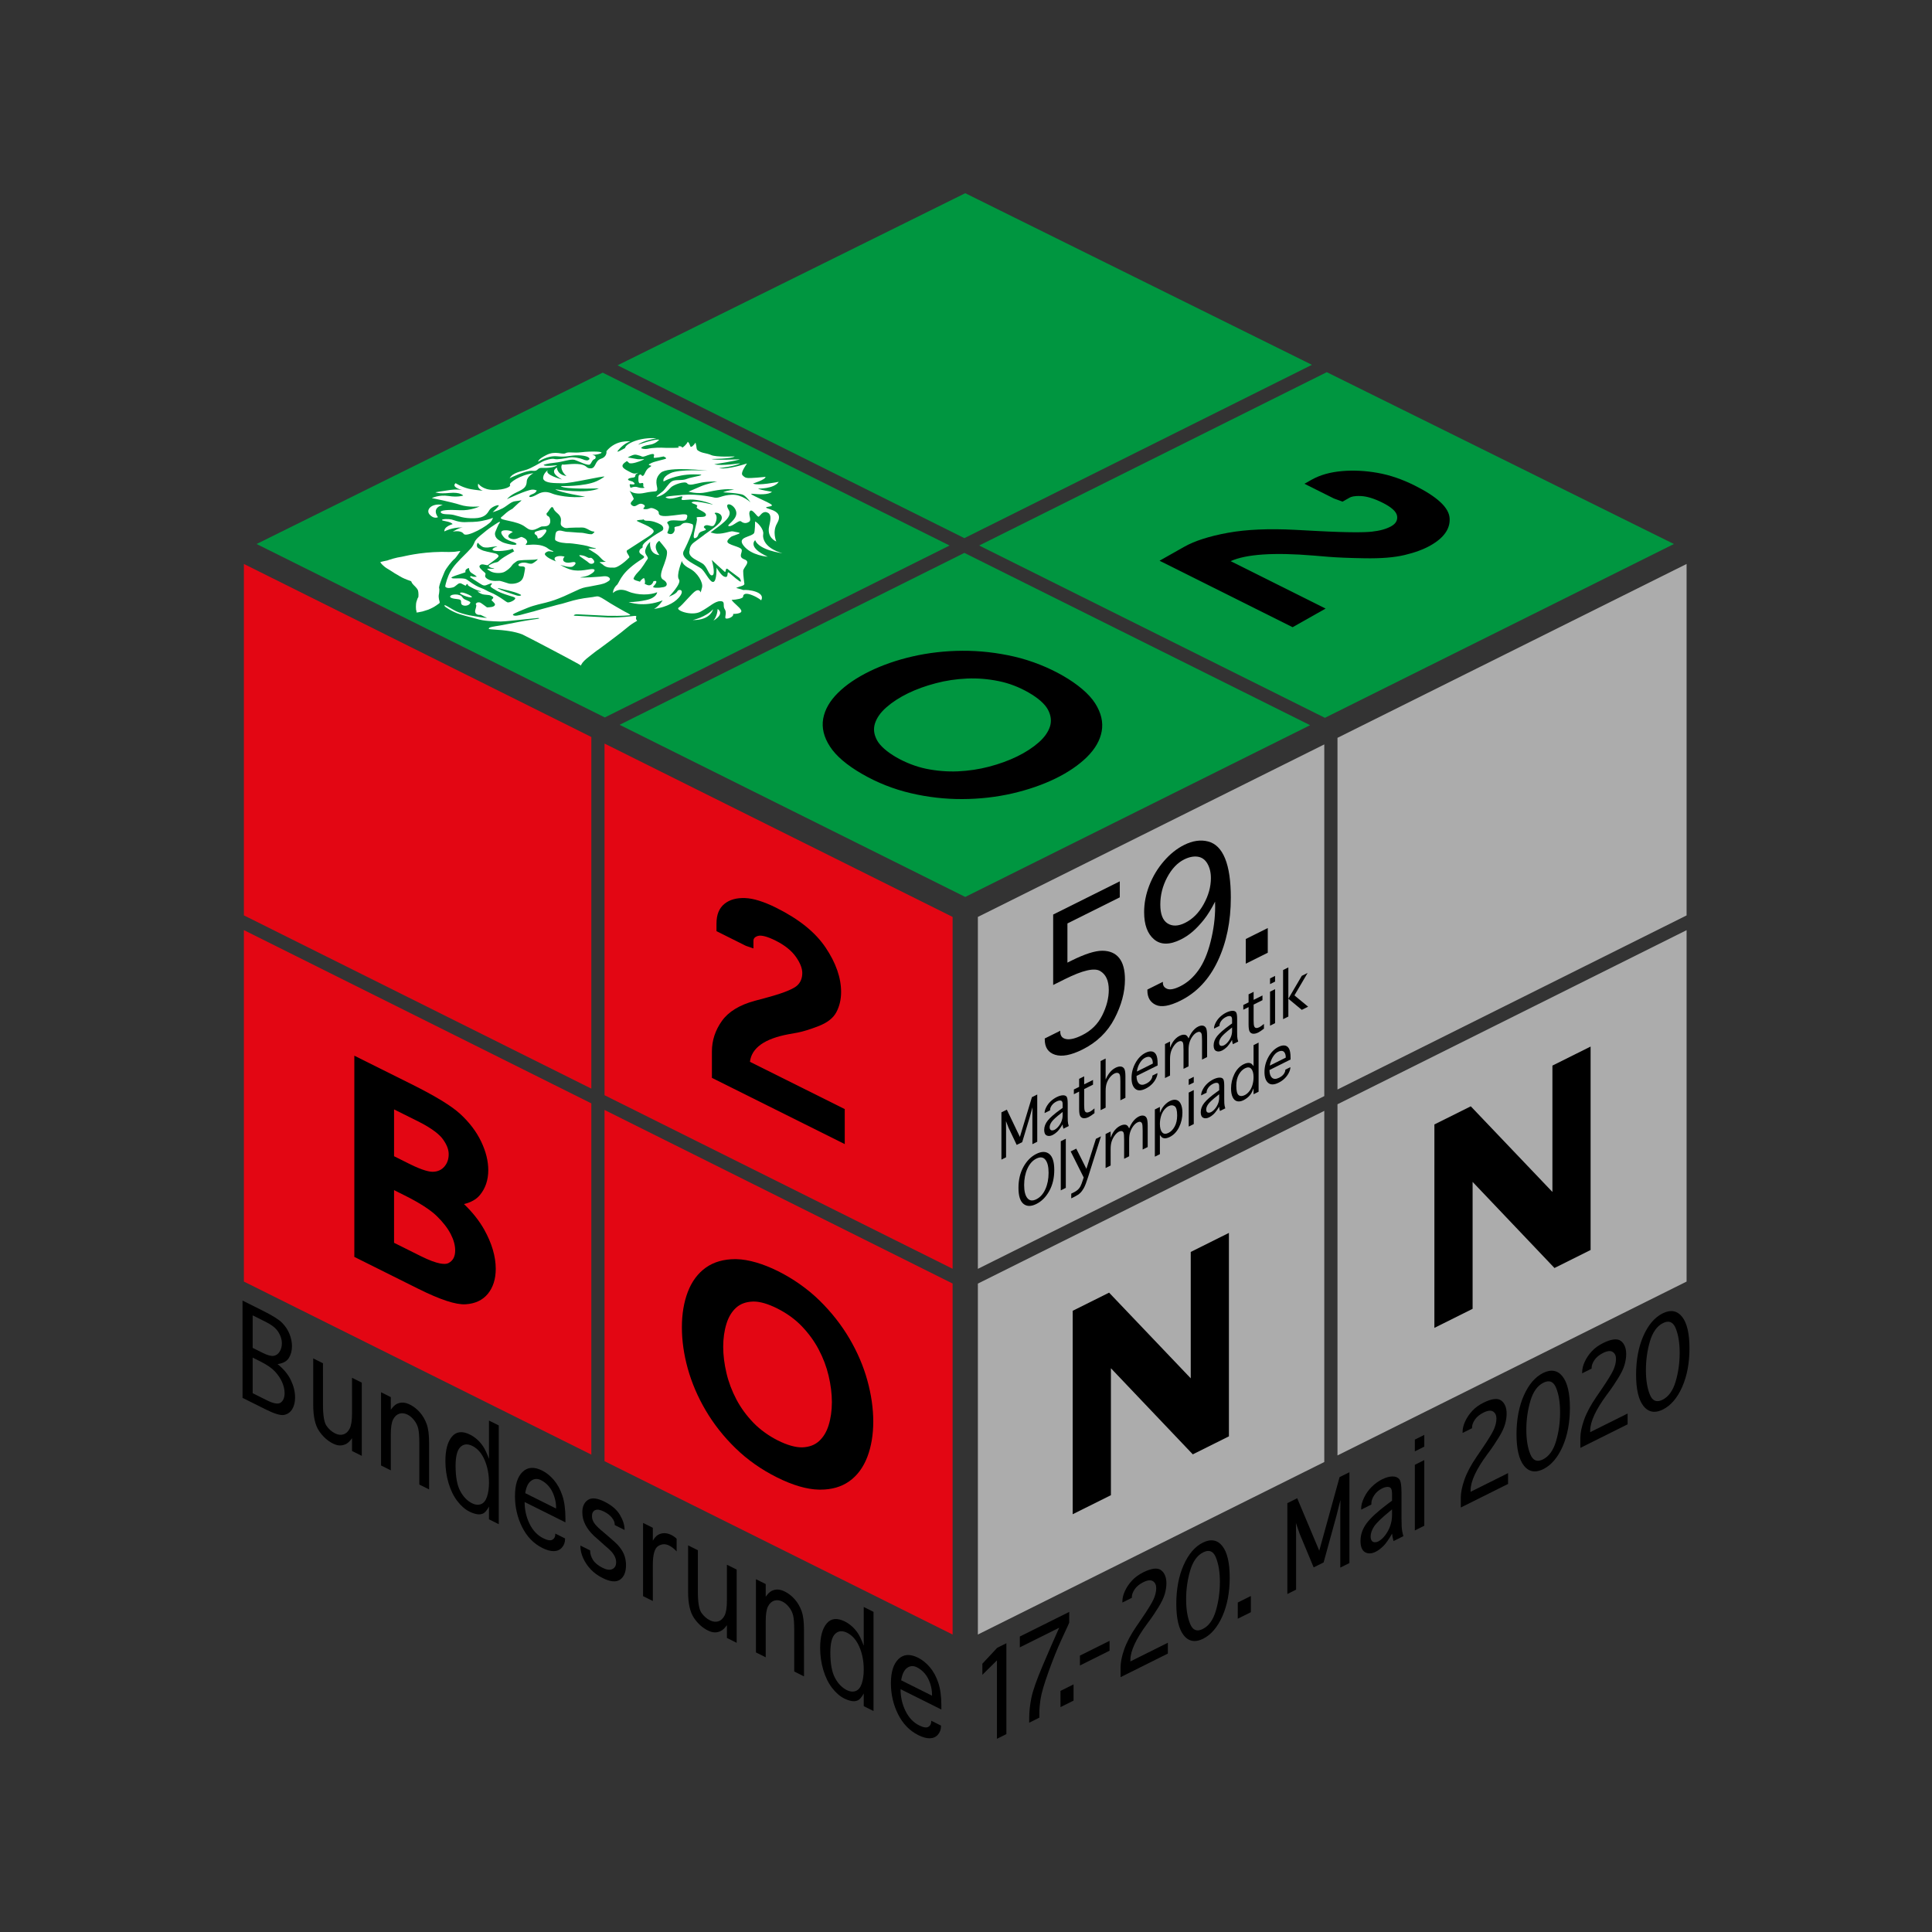
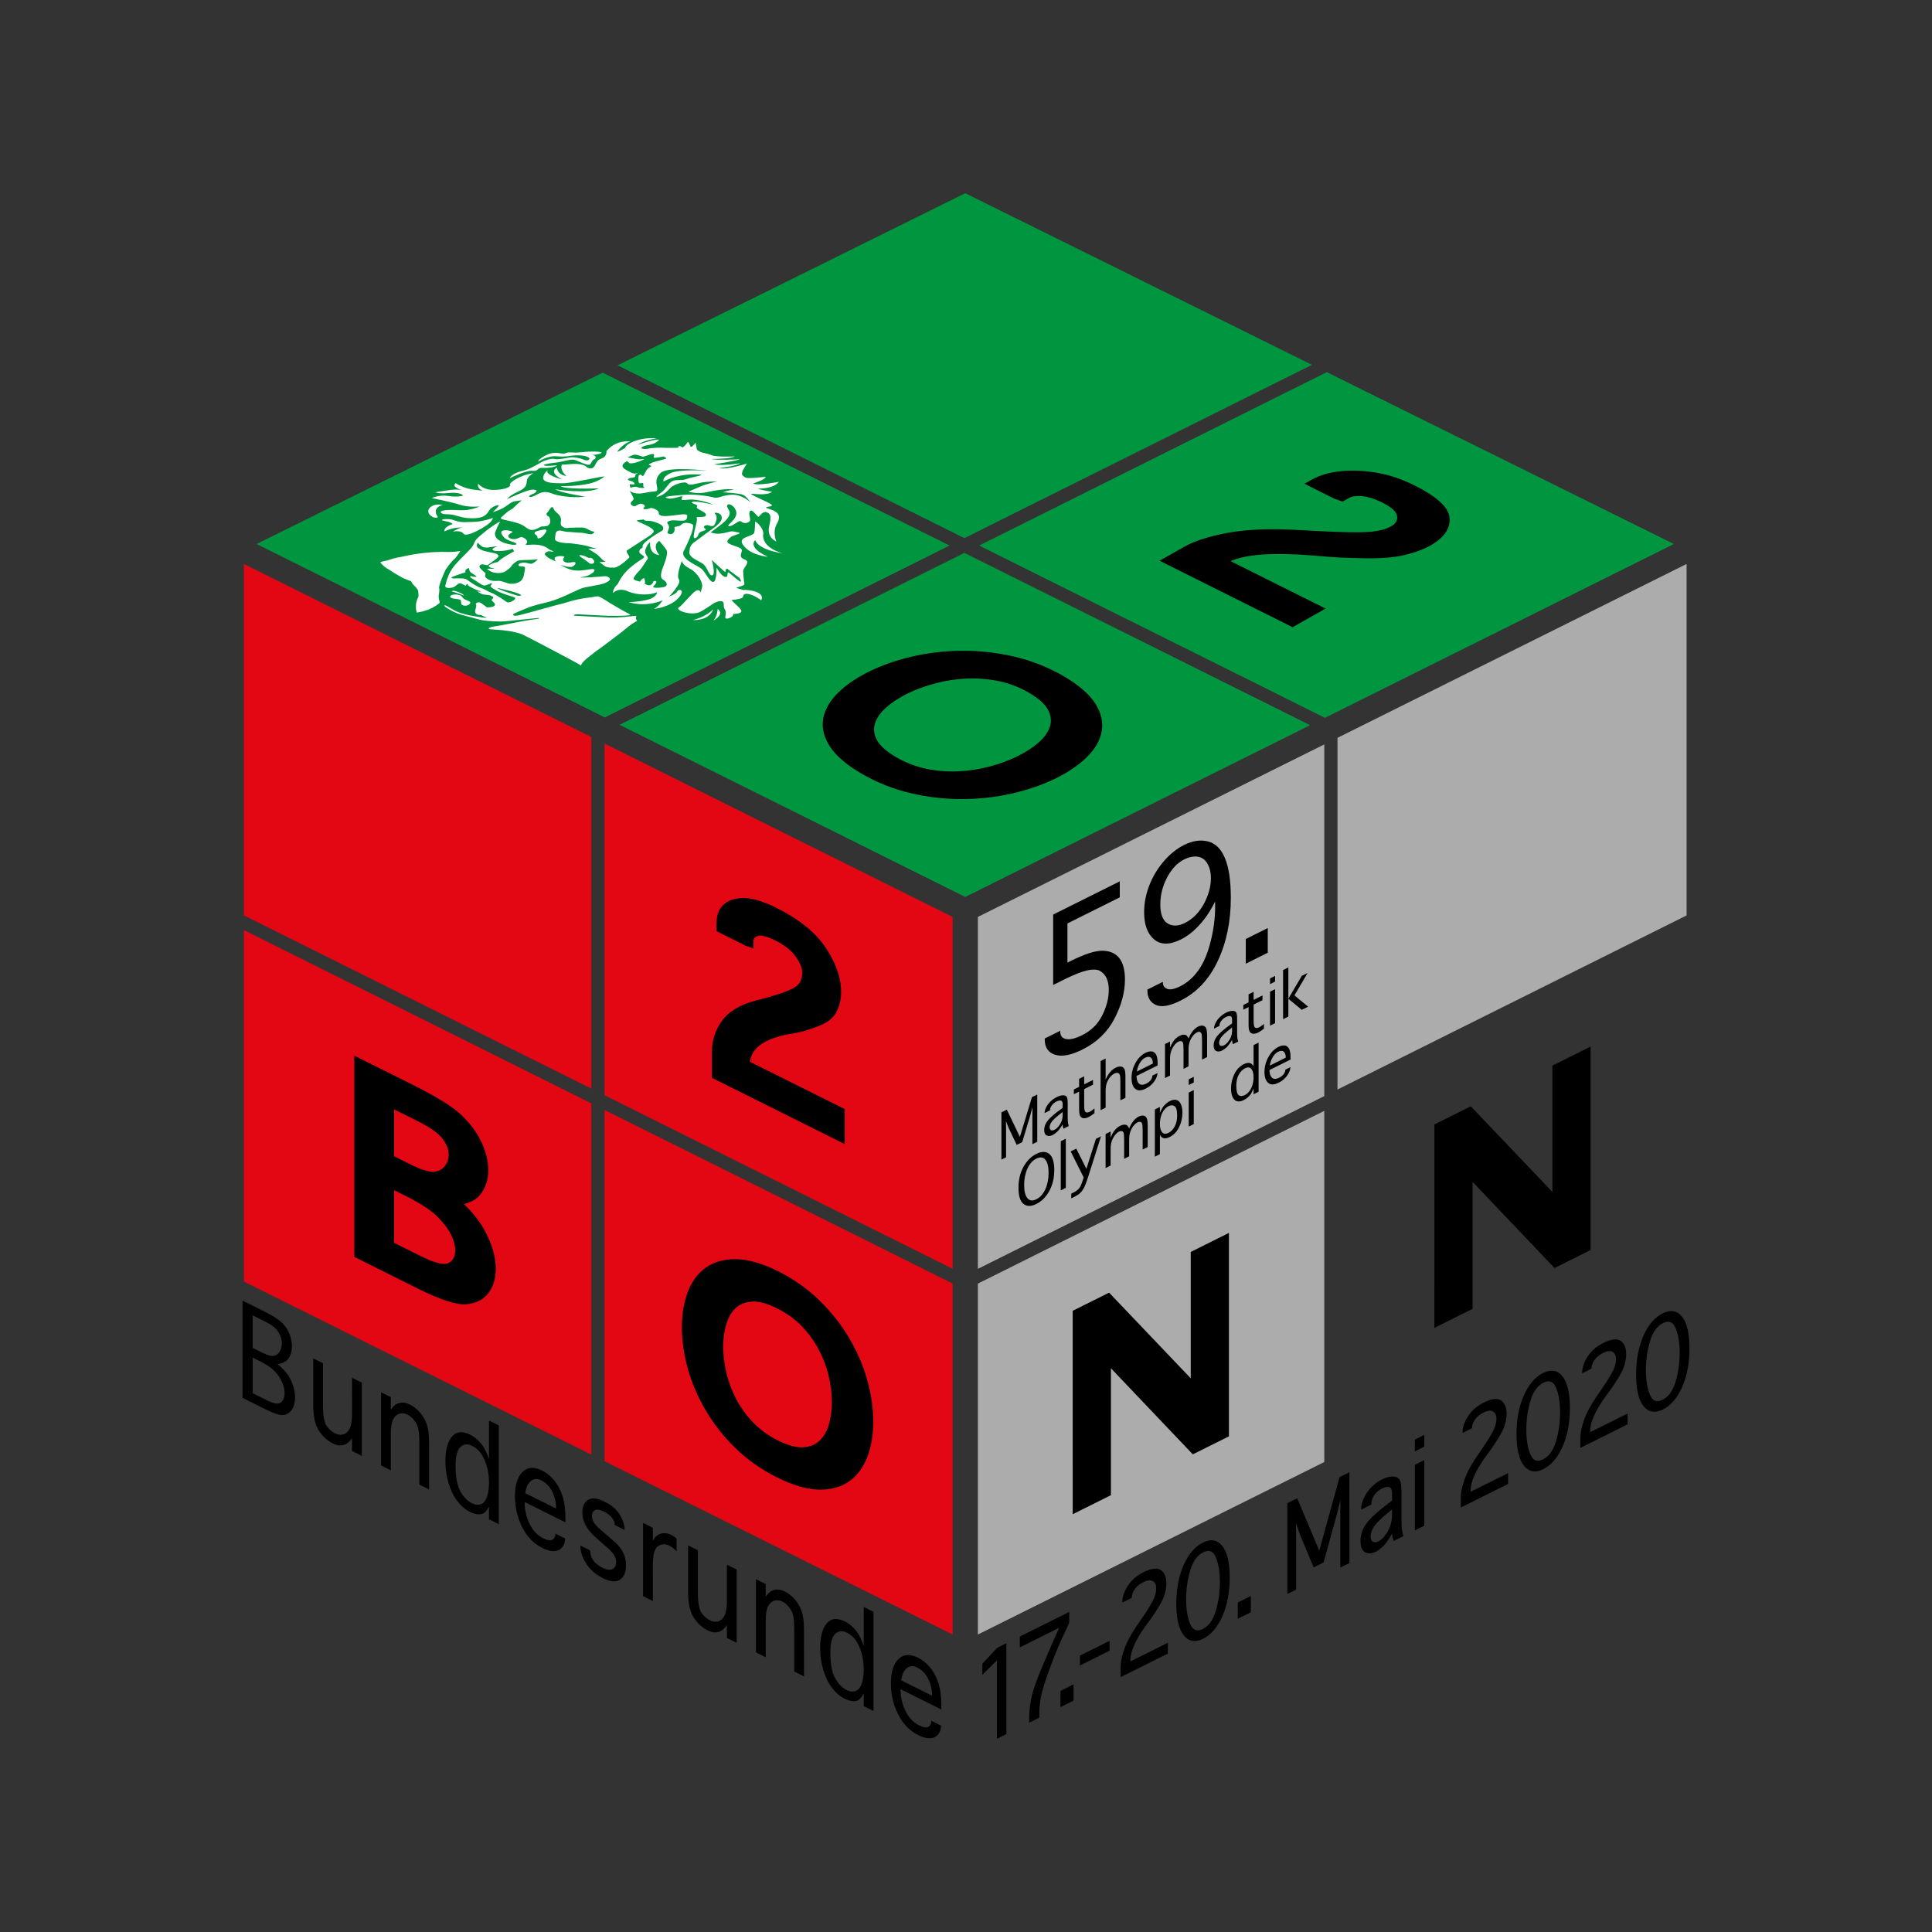
<svg xmlns="http://www.w3.org/2000/svg" version="1.1" x="0px" y="0px" width="425.197px" height="425.197px" viewBox="0 0 425.197 425.197" xml:space="preserve">
  <rect x="0" y="0" width="425.197" height="425.197" fill="#333333" stroke="none" />
  <g id="Teile">
    <g>
      <polygon fill="#ACACAC" points="291.451,241.23 291.451,163.829 215.211,201.798 215.211,279.251 " />
      <polygon fill="#ACACAC" points="294.355,239.783 371.186,201.467 371.186,124.119 294.355,162.383 " />
-       <polygon fill="#ACACAC" points="294.355,243.028 294.355,320.313 371.186,282.049 371.186,204.712 " />
      <polygon fill="#ACACAC" points="291.451,244.476 215.211,282.497 215.211,359.729 291.451,321.761 " />
    </g>
    <g>
      <polygon fill="#E30613" points="133.045,241.035 209.651,279.237 209.651,201.798 133.045,163.646 " />
      <polygon fill="#E30613" points="130.141,239.587 130.141,162.2 53.676,124.119 53.676,201.454 " />
      <polygon fill="#E30613" points="130.141,242.832 53.676,204.699 53.676,282.049 130.141,320.132 " />
      <polygon fill="#E30613" points="133.045,244.281 133.045,321.578 209.651,359.729 209.651,282.483 " />
    </g>
    <g>
      <polygon fill="#009640" points="212.238,118.436 288.73,80.29 212.432,42.52 135.911,80.399 " />
      <polygon fill="#009640" points="215.494,120.059 291.586,157.979 368.396,119.726 291.996,81.906 " />
      <polygon fill="#009640" points="208.984,120.059 132.644,82.016 56.466,119.725 133.112,157.896 " />
      <polygon fill="#009640" points="212.239,121.682 136.368,159.518 212.421,197.395 212.421,197.405 212.431,197.4 212.441,197.405 212.441,197.395 288.33,159.601 " />
    </g>
  </g>
  <g id="schrift">
    <g>
      <path d="M61.087,300.213c1.356,1.09,2.335,2.276,2.942,3.559c0.609,1.288,0.914,2.549,0.913,3.778c0,1.024-0.21,1.884-0.627,2.576 c-0.422,0.694-1.016,1.115-1.792,1.271c-0.771,0.154-2.108-0.246-4.009-1.191l-5.136-2.562l-0.002-21.41l4.55,2.27 c2.078,1.036,3.472,1.919,4.182,2.646c0.71,0.723,1.248,1.54,1.608,2.444c0.362,0.905,0.541,1.801,0.541,2.678 c0.002,0.984-0.226,1.846-0.684,2.59C63.118,299.598,62.29,300.052,61.087,300.213z M55.608,296.644l2.144,1.068 c1.104,0.552,1.93,0.78,2.479,0.685c0.547-0.094,0.984-0.4,1.312-0.921c0.328-0.522,0.494-1.149,0.495-1.874 c-0.001-0.801-0.258-1.612-0.771-2.438c-0.512-0.827-1.433-1.571-2.765-2.236l-2.896-1.442L55.608,296.644z M55.609,306.616 l3.147,1.571c1.488,0.741,2.503,0.899,3.053,0.478c0.549-0.424,0.826-1.111,0.826-2.059c0-0.766-0.179-1.563-0.532-2.384 c-0.353-0.82-0.879-1.609-1.576-2.371c-0.694-0.754-1.782-1.506-3.263-2.242l-1.657-0.829L55.609,306.616z" />
      <g>
        <path d="M77.474,303.222l2.15,1.072l-0.001,16.114l-2.15-1.072l0.001-2.812c-0.453,0.639-0.9,1.064-1.336,1.283 c-0.438,0.213-0.884,0.317-1.346,0.309c-0.463-0.009-0.965-0.147-1.512-0.42c-1.211-0.606-2.237-1.536-3.08-2.796 c-0.845-1.265-1.265-3.173-1.266-5.722v-10.216l2.147,1.073l0.002,9.09c-0.001,2.356,0.253,3.909,0.764,4.65 c0.51,0.748,1.142,1.309,1.894,1.684c0.65,0.324,1.267,0.399,1.843,0.22c0.579-0.18,1.036-0.604,1.377-1.276 c0.339-0.675,0.513-1.759,0.514-3.262L77.474,303.222z" />
        <path d="M86.012,323.597l-2.149-1.072l-0.002-16.117l2.15,1.073l0.002,2.783c0.453-0.651,0.896-1.078,1.324-1.287 c0.426-0.21,0.874-0.306,1.339-0.289c0.466,0.016,0.982,0.16,1.553,0.446c0.809,0.402,1.536,0.973,2.179,1.707 c0.645,0.736,1.141,1.592,1.495,2.574c0.356,0.979,0.533,2.352,0.531,4.121l0.002,10.259l-2.149-1.071v-9.104 c-0.001-1.444-0.077-2.502-0.233-3.181c-0.153-0.678-0.454-1.299-0.899-1.861c-0.449-0.566-0.933-0.981-1.458-1.241 c-0.631-0.316-1.233-0.385-1.803-0.207c-0.57,0.178-1.022,0.596-1.367,1.252c-0.345,0.654-0.517,1.755-0.517,3.291 L86.012,323.597z" />
        <path d="M107.617,312.641l2.149,1.071l0.001,21.734l-2.149-1.07l-0.002-2.801c-0.444,0.819-0.875,1.326-1.294,1.521 c-0.419,0.193-0.895,0.238-1.416,0.139c-0.527-0.104-1.048-0.287-1.563-0.543c-0.977-0.487-1.881-1.27-2.705-2.35 c-0.825-1.078-1.465-2.399-1.924-3.955c-0.461-1.556-0.69-3.162-0.69-4.817c0-2.452,0.478-4.247,1.434-5.39 c0.958-1.146,2.291-1.294,4.004-0.442c0.559,0.28,1.083,0.644,1.575,1.085s0.929,0.953,1.313,1.534 c0.383,0.581,0.807,1.485,1.267,2.714L107.617,312.641z M107.617,326.31c0-1.828-0.32-3.488-0.958-4.979 c-0.643-1.491-1.538-2.526-2.694-3.104c-1.061-0.528-1.942-0.448-2.644,0.241c-0.703,0.689-1.053,2.066-1.055,4.134 c0,2.415,0.339,4.264,1.02,5.54c0.677,1.273,1.553,2.177,2.62,2.709c0.694,0.347,1.341,0.409,1.939,0.188 c0.596-0.22,1.037-0.763,1.333-1.629C107.471,328.546,107.617,327.513,107.617,326.31z" />
      </g>
      <g>
        <path d="M122.208,337.509l2.149,1.072v0.145c0,0.711-0.223,1.326-0.67,1.844c-0.448,0.516-1.039,0.784-1.771,0.805 c-0.736,0.019-1.583-0.215-2.536-0.688c-1.932-0.963-3.421-2.5-4.471-4.607c-1.05-2.113-1.573-4.378-1.575-6.804 c0-2.481,0.556-4.259,1.665-5.335c1.108-1.079,2.541-1.184,4.289-0.31c0.964,0.478,1.836,1.179,2.617,2.099 c0.779,0.916,1.399,2.053,1.854,3.401c0.455,1.346,0.679,3.017,0.682,5.019v0.893l-8.979-4.476 c-0.002,1.721,0.36,3.321,1.083,4.796c0.725,1.479,1.727,2.535,3.01,3.174c0.92,0.459,1.595,0.57,2.019,0.324 c0.424-0.244,0.634-0.648,0.635-1.207L122.208,337.509z M115.594,328.613l6.788,3.385v-0.319 c0.001-0.748-0.142-1.548-0.423-2.392c-0.282-0.849-0.671-1.569-1.162-2.153c-0.497-0.589-1.075-1.053-1.734-1.38 c-0.782-0.389-1.503-0.347-2.161,0.129C116.237,326.356,115.802,327.266,115.594,328.613z" />
        <path d="M127.73,340.147l2.15,1.071v0.059c0.001,0.69,0.21,1.371,0.63,2.039c0.42,0.665,1.131,1.246,2.133,1.746 c0.878,0.437,1.591,0.521,2.137,0.257c0.545-0.266,0.818-0.766,0.82-1.495c0-0.989-0.538-1.962-1.607-2.91l-1.091-0.962 l-0.724-0.646l-1.482-1.316c-1.692-1.623-2.539-3.338-2.537-5.146c-0.002-1.269,0.41-2.182,1.228-2.735 c0.822-0.55,2.038-0.426,3.656,0.38c1.595,0.796,2.731,1.778,3.407,2.934c0.673,1.162,1.011,2.236,1.01,3.236v0.061l-2.16-1.078 l-0.001-0.059c0-0.539-0.214-1.07-0.645-1.59c-0.433-0.527-1.007-0.965-1.726-1.324c-0.854-0.427-1.51-0.526-1.965-0.306 c-0.454,0.222-0.678,0.655-0.678,1.31c-0.002,0.5,0.147,0.984,0.441,1.443c0.294,0.459,0.792,0.986,1.489,1.584l1.033,0.875 l0.747,0.646c1.041,0.893,1.687,1.48,1.945,1.766c0.259,0.279,0.515,0.605,0.775,0.975c0.361,0.527,0.628,1.078,0.799,1.653 c0.171,0.579,0.259,1.194,0.258,1.847c0.002,1.522-0.437,2.581-1.305,3.187c-0.871,0.604-2.142,0.49-3.813-0.342 c-1.058-0.527-1.935-1.161-2.631-1.905c-0.7-0.741-1.258-1.561-1.671-2.469c-0.414-0.903-0.62-1.813-0.621-2.727V340.147z" />
        <path d="M143.677,352.354l-2.15-1.072l-0.002-16.116l2.15,1.072l0.003,2.844c0.363-0.639,0.758-1.074,1.188-1.314 c0.431-0.236,0.891-0.35,1.375-0.344c0.485,0.006,0.981,0.133,1.487,0.385c0.458,0.229,0.851,0.508,1.183,0.838v2.783 c-0.521-0.565-1.074-0.997-1.658-1.287c-0.83-0.414-1.63-0.371-2.411,0.123c-0.777,0.499-1.165,1.872-1.167,4.123 L143.677,352.354z" />
        <path d="M159.98,344.365l2.148,1.071l0.001,16.118l-2.148-1.072l-0.002-2.814c-0.454,0.641-0.897,1.067-1.337,1.279 c-0.434,0.22-0.884,0.319-1.347,0.312c-0.458-0.007-0.965-0.149-1.512-0.423c-1.209-0.604-2.236-1.535-3.078-2.794 c-0.844-1.263-1.268-3.172-1.266-5.719V340.11l2.147,1.069v9.089c0.002,2.356,0.255,3.907,0.767,4.652 c0.51,0.745,1.14,1.306,1.896,1.683c0.65,0.324,1.264,0.398,1.84,0.22c0.577-0.181,1.034-0.607,1.377-1.276 c0.341-0.671,0.512-1.758,0.512-3.26L159.98,344.365z" />
        <path d="M168.521,364.739l-2.15-1.07l0-16.117l2.15,1.072l0.002,2.785c0.451-0.65,0.891-1.081,1.32-1.29 c0.426-0.211,0.872-0.307,1.339-0.291c0.465,0.02,0.986,0.167,1.556,0.45c0.807,0.403,1.532,0.972,2.175,1.706 c0.645,0.734,1.145,1.596,1.5,2.574c0.355,0.979,0.532,2.353,0.53,4.121l0.002,10.259l-2.149-1.07v-9.104 c-0.002-1.444-0.075-2.501-0.232-3.18c-0.153-0.677-0.455-1.299-0.9-1.863c-0.449-0.565-0.933-0.979-1.457-1.242 c-0.631-0.312-1.232-0.383-1.803-0.206c-0.571,0.179-1.027,0.594-1.371,1.25c-0.344,0.657-0.512,1.757-0.512,3.296 L168.521,364.739z" />
        <path d="M190.093,353.667l2.149,1.069l-0.001,21.83l-2.149-1.071l0.001-2.798c-0.442,0.818-0.876,1.323-1.295,1.517 c-0.421,0.196-0.892,0.243-1.417,0.14c-0.525-0.103-1.046-0.283-1.559-0.54c-0.979-0.488-1.881-1.271-2.707-2.351 c-0.826-1.078-1.468-2.401-1.926-3.956c-0.461-1.558-0.688-3.162-0.688-4.818c-0.001-2.453,0.479-4.244,1.435-5.391 c0.955-1.145,2.292-1.291,4.001-0.438c0.562,0.279,1.087,0.645,1.577,1.085c0.489,0.44,0.93,0.953,1.315,1.533 c0.383,0.583,0.804,1.485,1.264,2.713V353.667z M190.093,367.431c0.001-1.827-0.32-3.488-0.961-4.983 c-0.641-1.491-1.537-2.525-2.691-3.101c-1.06-0.528-1.944-0.449-2.643,0.24c-0.706,0.688-1.055,2.066-1.055,4.137 c0,2.415,0.339,4.261,1.02,5.538c0.676,1.273,1.55,2.176,2.621,2.712c0.693,0.344,1.336,0.405,1.936,0.186 c0.597-0.222,1.042-0.764,1.333-1.629C189.946,369.666,190.094,368.633,190.093,367.431z" />
      </g>
      <path d="M204.946,378.699l2.148,1.069v0.146c0,0.712-0.222,1.326-0.67,1.845c-0.446,0.518-1.034,0.785-1.772,0.805 c-0.736,0.017-1.579-0.212-2.534-0.687c-1.934-0.965-3.423-2.501-4.474-4.61c-1.049-2.11-1.573-4.377-1.574-6.803 c-0.001-2.482,0.556-4.257,1.666-5.335c1.109-1.076,2.541-1.183,4.289-0.309c0.962,0.479,1.835,1.178,2.615,2.097 c0.784,0.919,1.398,2.053,1.854,3.403c0.454,1.344,0.678,3.018,0.681,5.018v0.894l-8.979-4.476c0,1.72,0.363,3.32,1.088,4.798 c0.723,1.477,1.724,2.534,3.006,3.173c0.926,0.461,1.596,0.569,2.021,0.322c0.423-0.246,0.635-0.65,0.635-1.207L204.946,378.699z M198.333,369.804l6.786,3.383v-0.316c0.001-0.752-0.137-1.546-0.418-2.393c-0.281-0.849-0.671-1.567-1.167-2.155 c-0.495-0.587-1.071-1.047-1.734-1.38c-0.779-0.387-1.501-0.345-2.161,0.13C198.979,367.548,198.544,368.455,198.333,369.804z" />
    </g>
    <g>
      <polygon points="216.202,366.149 216.2,368.596 219.408,365.42 219.409,382.677 221.437,381.666 221.487,381.64 221.487,361.646 219.464,362.652 " />
      <path d="M235.049,357.73c0.012-0.023,0.042-0.096,0.094-0.218c0.043-0.1,0.1-0.233,0.171-0.401l0.007-2.363l-10.827,5.397 l-0.05,0.025v2.383l8.671-4.324l-0.251,0.56c-0.959,2.122-2.1,4.744-3.392,7.795c-1.33,3.122-2.167,5.509-2.488,7.096 c-0.315,1.561-0.475,3.06-0.475,4.454v1l2.184-1.087l0.05-0.025l-0.002-1.035c0-0.846,0.095-1.897,0.282-3.125 c0.185-1.229,0.766-3.215,1.729-5.901c0.971-2.698,1.925-5.073,2.835-7.056L235.049,357.73z" />
      <polygon points="233.392,372.137 233.394,375.705 236.22,374.295 236.27,374.269 236.27,370.701 233.442,372.111 " />
      <polygon points="237.673,364.365 237.672,366.543 244.144,363.314 244.193,363.289 244.193,361.115 237.723,364.34 " />
      <path d="M248.781,365.312c0-1.959,1.225-4.608,3.639-7.878l0.774-1.05c0.438-0.595,1.003-1.449,1.729-2.607 c0.702-1.128,1.181-2.125,1.424-2.967c0.238-0.839,0.359-1.623,0.359-2.333c0-1.348-0.398-2.327-1.182-2.912 c-0.786-0.586-2.099-0.428-3.922,0.479c-0.997,0.5-1.825,1.104-2.46,1.796c-0.657,0.707-1.177,1.473-1.548,2.278 c-0.38,0.807-0.574,1.579-0.576,2.298v0.275l2.076-1.037l0.003-0.184c0.002-0.514,0.21-1.083,0.62-1.689 c0.41-0.616,1.051-1.145,1.902-1.568c0.923-0.461,1.637-0.536,2.117-0.223c0.489,0.315,0.727,0.823,0.727,1.554 c0,0.721-0.189,1.523-0.563,2.383c-0.386,0.863-1.301,2.354-2.72,4.427l-1.075,1.569c-1.247,1.824-2.151,3.527-2.687,5.062 c-0.53,1.529-0.799,2.853-0.799,3.929v2.196l10.353-5.161l0.05-0.024v-2.386l-8.241,4.107V365.312z" />
      <path d="M264.715,339.509c-1.734,0.861-3.155,2.525-4.225,4.947c-1.065,2.404-1.606,5.265-1.61,8.498 c0,3.235,0.545,5.565,1.622,6.928c0.663,0.849,1.469,1.277,2.392,1.277c0.583,0,1.223-0.172,1.902-0.51 c1.737-0.868,3.161-2.537,4.234-4.963c1.065-2.411,1.606-5.271,1.606-8.504c0-3.23-0.545-5.56-1.619-6.922 C267.929,338.886,266.477,338.63,264.715,339.509z M268.476,348.18c-0.005,2.213-0.307,4.35-0.898,6.35 c-0.587,1.988-1.552,3.327-2.867,3.979c-1.29,0.644-2.194,0.29-2.772-1.093c-0.593-1.411-0.895-3.242-0.895-5.443 c0-2.208,0.302-4.344,0.898-6.345c0.586-1.992,1.546-3.331,2.854-3.983c0.412-0.206,0.792-0.311,1.126-0.311 c0.717,0,1.26,0.461,1.658,1.405C268.175,344.162,268.476,345.991,268.476,348.18z" />
      <polygon points="272.414,352.684 272.41,356.249 275.238,354.841 275.287,354.815 275.287,351.247 272.464,352.659 " />
      <polygon points="294.817,325.086 290.344,341.275 285.527,329.824 285.49,329.737 283.371,330.793 283.32,330.817 283.32,350.811 285.198,349.875 285.248,349.85 285.248,337.962 285.211,335.181 286.021,337.532 289.113,344.954 291.269,343.877 291.304,343.858 294.126,333.606 295.007,330.12 294.974,333.06 294.974,345.001 296.931,344.025 296.98,343.999 296.984,324.005 294.853,325.067 " />
      <path d="M308.48,335.882c-0.024-0.656-0.037-1.289-0.037-1.883v-5.529c0-1.542-0.154-2.496-0.475-2.919 c-0.324-0.405-0.827-0.61-1.492-0.61h-0.042c-0.681,0.01-1.442,0.223-2.263,0.632c-0.83,0.417-1.599,0.974-2.29,1.658 c-0.692,0.689-1.256,1.487-1.673,2.371c-0.421,0.886-0.636,1.659-0.636,2.302v0.337l2.193-1.096l0.049-0.024v-0.258 c0-0.561,0.21-1.162,0.625-1.787c0.419-0.634,1.006-1.142,1.742-1.509c0.617-0.307,1.145-0.398,1.571-0.276 c0.404,0.114,0.611,0.591,0.611,1.417v1.562l-0.961,0.712c-2.18,1.634-3.737,3.063-4.628,4.255 c-0.899,1.199-1.354,2.514-1.354,3.904c0,1.243,0.333,2.071,0.99,2.462c0.307,0.181,0.646,0.271,1.005,0.271 c0.416,0,0.871-0.122,1.355-0.363c0.533-0.265,1.08-0.674,1.674-1.253c0.541-0.531,1.175-1.428,1.929-2.736 c0.029,0.475,0.125,0.98,0.291,1.535l0.03,0.102l2.098-1.045l0.066-0.035l-0.02-0.07 C308.625,337.261,308.505,336.546,308.48,335.882z M301.867,339.046c-0.143-0.229-0.213-0.518-0.218-0.883 c0.004-0.711,0.261-1.459,0.764-2.221c0.517-0.777,1.71-1.93,3.547-3.422l0.402-0.333v1.224c0,0.84-0.137,1.656-0.407,2.428 c-0.268,0.764-0.653,1.471-1.145,2.098c-0.483,0.617-0.982,1.057-1.481,1.307c-0.228,0.117-0.467,0.176-0.709,0.176 c-0.046,0-0.093-0.002-0.139-0.008C302.209,339.39,302.007,339.271,301.867,339.046z" />
      <polygon points="311.38,316.828 311.38,319.415 313.407,318.405 313.457,318.38 313.457,315.791 311.43,316.804 " />
      <polygon points="311.38,322.376 311.38,336.821 313.407,335.81 313.457,335.784 313.457,321.34 311.43,322.351 " />
      <path d="M323.654,328.317v-0.334c0-1.953,1.225-4.605,3.643-7.881l0.775-1.051c0.464-0.638,1.043-1.514,1.721-2.607 c0.711-1.133,1.19-2.13,1.427-2.964c0.239-0.839,0.361-1.623,0.361-2.332c0-1.351-0.398-2.331-1.183-2.913 c-0.79-0.588-2.102-0.429-3.924,0.479c-0.996,0.498-1.823,1.103-2.459,1.796c-0.653,0.706-1.173,1.473-1.546,2.28 c-0.384,0.817-0.578,1.59-0.578,2.297v0.274l2.031-1.014l0.051-0.025v-0.184c0-0.511,0.207-1.078,0.614-1.688 c0.413-0.614,1.053-1.143,1.905-1.568c0.922-0.46,1.639-0.538,2.118-0.226c0.488,0.318,0.727,0.828,0.727,1.558 c0,0.722-0.19,1.522-0.565,2.38c-0.385,0.86-1.3,2.351-2.72,4.429l-1.071,1.569c-1.248,1.825-2.154,3.527-2.689,5.062 c-0.531,1.529-0.798,2.852-0.798,3.927v2.197l10.355-5.164l0.051-0.025l-0.003-2.382L323.654,328.317z" />
      <path d="M339.59,302.178c-1.734,0.862-3.157,2.528-4.227,4.949c-1.063,2.401-1.605,5.259-1.609,8.496 c0,3.236,0.545,5.567,1.621,6.929c0.664,0.848,1.468,1.276,2.391,1.276c0.582,0,1.223-0.172,1.904-0.51 c1.74-0.869,3.162-2.539,4.232-4.962c1.065-2.41,1.605-5.272,1.605-8.504s-0.544-5.561-1.617-6.922 C342.802,301.553,341.35,301.3,339.59,302.178z M343.344,310.848c0,2.214-0.3,4.351-0.893,6.351 c-0.586,1.984-1.551,3.324-2.867,3.982c-1.289,0.643-2.193,0.291-2.773-1.096c-0.594-1.401-0.894-3.232-0.894-5.442 c0-2.206,0.302-4.341,0.897-6.345c0.587-1.992,1.546-3.332,2.855-3.983c0.41-0.206,0.789-0.31,1.125-0.31 c0.719,0,1.262,0.46,1.66,1.404C343.05,306.832,343.348,308.661,343.344,310.848z" />
      <path d="M349.971,314.862c0-1.961,1.224-4.611,3.638-7.881l0.776-1.05c0.413-0.561,0.962-1.39,1.727-2.604 c0.708-1.135,1.188-2.132,1.426-2.968c0.233-0.82,0.354-1.606,0.359-2.333c-0.005-1.352-0.402-2.332-1.182-2.912 c-0.787-0.589-2.104-0.428-3.925,0.48c-0.987,0.491-1.815,1.095-2.463,1.795s-1.167,1.467-1.546,2.281 c-0.38,0.812-0.573,1.584-0.573,2.292l-0.009,0.28l2.036-1.015l0.05-0.024v-0.186c0-0.507,0.209-1.074,0.62-1.685 c0.409-0.616,1.05-1.145,1.902-1.572c0.925-0.461,1.637-0.537,2.119-0.224c0.488,0.318,0.727,0.827,0.727,1.558 c0,0.723-0.19,1.521-0.563,2.378c-0.386,0.861-1.301,2.353-2.724,4.433l-1.072,1.565c-1.249,1.828-2.154,3.532-2.688,5.063 c-0.528,1.521-0.797,2.841-0.797,3.926l-0.004,2.196l10.356-5.162l0.05-0.026v-2.379l-8.241,4.108V314.862z" />
      <path d="M370.207,289.811c-1.087-1.377-2.542-1.636-4.306-0.755c-1.736,0.867-3.158,2.533-4.222,4.951 c-1.065,2.405-1.606,5.265-1.606,8.497c-0.003,3.233,0.54,5.564,1.617,6.928c0.668,0.849,1.475,1.278,2.395,1.278 c0.581,0,1.218-0.172,1.896-0.51c1.741-0.868,3.167-2.538,4.238-4.962c1.065-2.416,1.604-5.276,1.601-8.504 C371.824,293.503,371.28,291.173,370.207,289.811z M369.664,297.728c0,2.203-0.301,4.338-0.896,6.349 c-0.591,1.986-1.556,3.326-2.867,3.98c-0.412,0.204-0.79,0.309-1.124,0.309c-0.716,0-1.257-0.457-1.654-1.398 c-0.59-1.406-0.889-3.237-0.889-5.443c0-2.204,0.301-4.34,0.893-6.347c0.592-1.992,1.552-3.333,2.854-3.983 c0.412-0.206,0.791-0.311,1.127-0.311c0.71,0,1.27,0.473,1.662,1.405C369.36,293.7,369.662,295.531,369.664,297.728z" />
    </g>
    <path d="M190.891,303.814c-0.858-3.127-2.184-6.228-3.939-9.214c-1.759-2.999-3.973-5.817-6.58-8.374 c-5.279-5.182-12.975-9.013-18.302-9.109l-0.266-0.003c-2.529,0-4.694,0.62-6.436,1.846c-1.77,1.25-3.116,3.061-4,5.379 c-0.864,2.256-1.301,4.877-1.296,7.791c-0.002,2.911,0.43,5.95,1.284,9.034c0.87,3.146,2.196,6.246,3.94,9.214 c1.762,3.007,3.98,5.819,6.596,8.361c2.618,2.547,5.685,4.703,9.113,6.41c3.449,1.72,6.532,2.624,9.161,2.688 c0.129,0.002,0.258,0.004,0.386,0.004h0c2.49,0,4.618-0.612,6.326-1.817c1.764-1.243,3.111-3.055,4.005-5.384 c0.864-2.258,1.304-4.875,1.308-7.782C192.187,309.965,191.75,306.924,190.891,303.814z M183.083,308.586 c-0.003,1.851-0.246,3.562-0.72,5.086c-0.452,1.473-1.173,2.656-2.144,3.521c-0.921,0.826-2.13,1.276-3.594,1.34 c-2.989,0.129-7.876-2.355-10.812-5.412c-1.53-1.59-2.751-3.26-3.733-5.106c-1-1.904-1.737-3.853-2.189-5.792 c-0.483-2.021-0.728-3.984-0.728-5.83c0.003-1.847,0.247-3.557,0.724-5.083c0.451-1.466,1.169-2.653,2.134-3.524 c0.941-0.836,2.125-1.273,3.616-1.335c0.083-0.004,0.167-0.006,0.253-0.006c1.4,0,3.121,0.502,5.114,1.493 c2.123,1.062,3.953,2.382,5.438,3.922c1.511,1.571,2.763,3.29,3.72,5.107c0.996,1.877,1.735,3.826,2.196,5.791 C182.837,304.774,183.08,306.736,183.083,308.586z" />
    <path d="M173.564,227.611l1.98-0.357c1.169-0.226,2.649-0.677,4.506-1.392c2.007-0.761,3.322-1.781,4.025-3.118 c0.686-1.295,1.038-2.783,1.038-4.422c-0.001-3.126-1.142-6.405-3.391-9.754c-2.277-3.391-5.832-6.263-10.88-8.781 c-2.719-1.354-5.037-2.081-6.879-2.139c-1.869-0.069-3.388,0.354-4.51,1.26c-1.17,0.955-1.768,2.338-1.768,4.372v1.649l6.474,3.232 l1.659,0.568v-1.649c0-0.35,0.106-0.834,0.984-1.1c0.752-0.222,2.097,0.133,3.884,1.028c1.993,0.991,3.5,2.191,4.471,3.567 c0.944,1.342,1.407,2.506,1.41,3.564c-0.005,1.158-0.373,2.073-1.145,2.773c-0.61,0.549-2.244,1.446-6.578,2.613l-2.72,0.732 c-3.349,0.902-5.789,2.391-7.238,4.42c-1.467,2.049-2.213,4.314-2.208,6.742v5.797l29.236,14.576l-0.002-7.705l-20.861-10.403 C165.406,230.638,168.262,228.596,173.564,227.611z" />
    <line fill="none" stroke="#000000" stroke-width="0.363" stroke-miterlimit="10" x1="139.391" y1="309.104" x2="139.391" y2="309.104" />
    <path d="M102.117,264.995c1.52-0.371,2.688-1.02,3.468-1.951c1.244-1.485,1.875-3.338,1.875-5.508c0-1.998-0.519-4.109-1.554-6.276 c-1.049-2.205-2.611-4.26-4.641-6.119c-1.934-1.771-5.428-3.902-10.677-6.522l-12.605-6.281v44.283l14.009,6.986 c4.899,2.441,8.316,3.562,10.439,3.444c2.115-0.122,3.778-0.892,4.933-2.303c1.146-1.4,1.74-3.252,1.742-5.492 c-0.002-2.73-0.859-5.635-2.546-8.655C105.479,268.675,103.991,266.794,102.117,264.995z M86.724,261.923L89,263.06 c3.28,1.631,5.668,3.166,7.097,4.543c1.393,1.351,2.435,2.699,3.106,4.011c0.659,1.286,0.972,2.454,0.975,3.579 c-0.001,1.367-0.487,2.277-1.489,2.794c-0.673,0.343-2.279,0.359-6.113-1.552l-5.851-2.918L86.724,261.923z M90.165,256.179 l-3.441-1.717l0.002-10.306l5.244,2.613c3.423,1.708,4.883,3.092,5.496,3.944c0.873,1.212,1.282,2.266,1.282,3.312 c0,1.082-0.309,1.97-0.939,2.713c-0.637,0.731-1.451,1.113-2.504,1.145C94.576,257.913,93.089,257.633,90.165,256.179z" />
    <polygon points="262.059,303.341 244.091,284.488 236.083,288.479 236.081,333.253 244.493,329.061 244.493,301.125 262.511,320.076 270.462,316.111 270.462,271.339 262.059,275.529 " />
    <polygon points="341.658,262.328 323.691,243.478 315.684,247.468 315.681,292.242 324.093,288.047 324.093,260.113 342.111,279.063 350.062,275.1 350.062,230.327 341.658,234.518 " />
    <path d="M242.466,160.931c0.358-2.005-0.122-4.067-1.445-6.141c-2.633-4.162-10.203-8.529-17.818-10.287 c-3.774-0.869-7.619-1.303-11.411-1.28c-3.747,0.019-7.44,0.442-10.939,1.242c-3.46,0.792-6.639,1.898-9.467,3.278 c-2.831,1.384-5.183,2.973-6.952,4.733c-1.817,1.784-2.904,3.701-3.262,5.679c-0.358,2.012,0.137,4.075,1.486,6.14 c1.333,2.07,3.712,4.097,7.059,6.03c3.346,1.932,6.948,3.357,10.732,4.242c3.758,0.884,7.607,1.319,11.396,1.295 c3.754-0.015,7.432-0.435,10.946-1.239c3.465-0.8,6.651-1.902,9.484-3.278c2.812-1.375,5.145-2.969,6.936-4.73 C241.025,164.825,242.116,162.912,242.466,160.931z M223.847,166.483c-1.833,0.896-3.906,1.65-6.17,2.245 c-2.196,0.58-4.505,0.922-6.868,1.029c-2.287,0.099-4.623-0.092-6.941-0.557c-4.6-0.941-9.471-3.766-10.836-6.258 c-0.701-1.285-0.853-2.5-0.472-3.72c0.4-1.243,1.235-2.439,2.508-3.544c1.295-1.144,2.889-2.18,4.733-3.08 c1.833-0.892,3.91-1.65,6.167-2.237c2.195-0.583,4.501-0.922,6.86-1.028c2.336-0.096,4.604,0.087,6.959,0.567 c2.271,0.457,4.501,1.312,6.616,2.53c2.108,1.22,3.522,2.47,4.212,3.72c0.683,1.265,0.842,2.519,0.469,3.72 c-0.396,1.242-1.235,2.431-2.508,3.544C227.27,164.559,225.672,165.595,223.847,166.483z" />
    <g>
      <g>
        <path d="M231.783,216.777v-15.502l14.659-7.309v3.521l-11.522,5.744v8.625l0.863-0.43c2.948-1.468,5.23-2.199,6.843-2.186 s2.844,0.546,3.687,1.599c0.846,1.057,1.266,2.635,1.266,4.733c0,2.787-0.77,5.657-2.309,8.614 c-1.542,2.958-3.891,5.223-7.047,6.798c-2.507,1.249-4.519,1.63-6.03,1.143c-1.511-0.488-2.262-1.613-2.262-3.371l-0.001-0.207 l3.414-1.701l0,0.206c0,0.919,0.432,1.463,1.301,1.625c0.869,0.167,2.044-0.122,3.525-0.861c1.992-0.993,3.466-2.451,4.418-4.375 c0.957-1.925,1.433-3.786,1.433-5.585c-0.001-2.03-0.638-3.417-1.909-4.162c-1.271-0.747-3.845-0.153-7.725,1.781 L231.783,216.777z" />
        <path d="M267.415,198.436c-0.835,1.638-1.657,2.965-2.471,3.98c-0.817,1.018-1.625,1.876-2.434,2.583 c-0.806,0.702-1.679,1.289-2.611,1.753c-2.458,1.227-4.426,1.224-5.896-0.005c-1.468-1.231-2.201-3.232-2.201-6.004 c0-1.963,0.379-3.926,1.142-5.892c0.768-1.967,1.829-3.739,3.195-5.317c1.362-1.58,2.854-2.772,4.467-3.577 c1.874-0.934,3.628-1.188,5.273-0.766c1.644,0.422,2.894,1.666,3.736,3.737c0.844,2.071,1.266,4.944,1.266,8.623 c0.001,5.227-0.956,9.871-2.862,13.922c-1.907,4.052-4.64,6.966-8.199,8.741c-2.424,1.208-4.247,1.519-5.469,0.936 c-1.224-0.585-1.834-1.638-1.833-3.161v-0.206l3.412-1.702v0.206c0,0.646,0.316,1.093,0.955,1.345 c0.636,0.252,1.597,0.06,2.887-0.583c1.516-0.757,2.841-1.927,3.975-3.505c1.133-1.583,2.03-3.692,2.694-6.336 c0.662-2.643,0.993-5.193,0.993-7.649L267.415,198.436z M260.606,189.15c-1.483,0.739-2.732,2.057-3.739,3.952 c-1.003,1.894-1.506,3.884-1.505,5.971c-0.001,2.085,0.529,3.47,1.589,4.148c1.064,0.676,2.354,0.637,3.876-0.123 c1.666-0.831,3.028-2.202,4.086-4.117c1.054-1.91,1.584-3.822,1.583-5.729c0-1.25-0.26-2.313-0.775-3.196 c-0.514-0.882-1.229-1.387-2.141-1.517C262.662,188.416,261.673,188.618,260.606,189.15z" />
        <path d="M279.012,209.678l-4.842,2.415l0.002-5.435l4.84-2.415V209.678z" />
      </g>
      <g>
        <path d="M221.417,254.697l-1.021,0.51v-10.399l1.189-0.594l2.875,5.997l2.65-8.75l1.168-0.582l0.001,10.398l-1.069,0.534v-6.198 l0.022-1.869l-0.022,0.013l-0.6,2.162l-1.643,5.447l-1.211,0.604l-1.785-3.761l-0.554-1.419l-0.022,0.012l0.022,1.678V254.697z" />
        <path d="M234.039,248.405c-0.117-0.346-0.173-0.663-0.173-0.954c-0.472,0.777-0.878,1.321-1.215,1.634 c-0.333,0.311-0.655,0.545-0.959,0.698c-0.518,0.256-0.96,0.296-1.331,0.115c-0.37-0.178-0.554-0.586-0.555-1.224 c0.001-0.724,0.263-1.41,0.783-2.062c0.521-0.654,1.419-1.44,2.695-2.363l0.582-0.417v-0.842c0-0.461-0.133-0.717-0.396-0.771 c-0.264-0.054-0.581,0.013-0.954,0.199c-0.444,0.22-0.792,0.508-1.042,0.86c-0.248,0.35-0.371,0.679-0.371,0.982v0.108 l-1.206,0.6l0-0.101c0-0.33,0.122-0.731,0.363-1.205c0.246-0.477,0.568-0.901,0.972-1.283c0.405-0.38,0.844-0.688,1.324-0.927 c0.475-0.236,0.91-0.369,1.299-0.393c0.389-0.026,0.674,0.062,0.853,0.261c0.18,0.197,0.271,0.694,0.271,1.488v2.905 c0,0.317,0.004,0.65,0.019,0.993c0.012,0.341,0.086,0.714,0.213,1.114L234.039,248.405z M233.865,244.717l-0.323,0.256 c-1.084,0.85-1.779,1.488-2.082,1.915c-0.302,0.427-0.454,0.832-0.454,1.216c0,0.195,0.045,0.355,0.136,0.479 c0.089,0.124,0.223,0.192,0.4,0.196c0.174,0.006,0.348-0.033,0.522-0.12c0.299-0.149,0.594-0.398,0.882-0.745 c0.291-0.348,0.515-0.73,0.675-1.149c0.161-0.418,0.243-0.854,0.243-1.304V244.717z" />
        <path d="M240.875,243.937v1.045c-0.541,0.417-0.954,0.697-1.242,0.841c-0.414,0.207-0.788,0.299-1.12,0.277 c-0.333-0.021-0.585-0.168-0.757-0.44c-0.175-0.27-0.26-0.797-0.26-1.579v-3.845l-1.159,0.578l0.001-1.038l1.157-0.579v-1.767 l1.109-0.554l0.001,1.767l1.946-0.969v1.039l-1.946,0.97l-0.001,3.49c0.001,0.661,0.048,1.097,0.138,1.309 c0.091,0.212,0.236,0.327,0.433,0.351c0.196,0.023,0.435-0.036,0.709-0.174C240.104,244.55,240.434,244.308,240.875,243.937z" />
        <path d="M243.33,243.773l-1.111,0.554v-10.814l1.111-0.554l-0.001,4.622c0.235-0.522,0.462-0.938,0.684-1.245 s0.451-0.57,0.691-0.79c0.242-0.22,0.513-0.406,0.805-0.552c0.418-0.208,0.792-0.3,1.124-0.273 c0.334,0.026,0.591,0.181,0.776,0.461c0.183,0.283,0.274,0.833,0.274,1.656v4.765l-1.11,0.553v-4.228 c0-0.668-0.04-1.124-0.121-1.363c-0.08-0.239-0.23-0.383-0.453-0.431c-0.222-0.047-0.478,0-0.763,0.143 c-0.328,0.164-0.638,0.425-0.932,0.785c-0.293,0.363-0.532,0.78-0.709,1.253c-0.177,0.471-0.264,1.064-0.265,1.78L243.33,243.773 z" />
        <path d="M253.618,236.72l1.11-0.554v0.067c0,0.33-0.116,0.726-0.348,1.184c-0.231,0.46-0.535,0.873-0.915,1.24 c-0.382,0.369-0.818,0.677-1.309,0.922c-1,0.498-1.77,0.514-2.312,0.047c-0.542-0.467-0.813-1.263-0.813-2.39 c0-1.151,0.288-2.249,0.86-3.292c0.575-1.043,1.313-1.789,2.218-2.242c0.497-0.247,0.947-0.349,1.352-0.304 c0.402,0.043,0.723,0.268,0.957,0.671c0.234,0.405,0.352,1.07,0.352,1.998v0.416l-4.639,2.313c0,0.799,0.186,1.364,0.56,1.697 c0.375,0.333,0.894,0.333,1.557,0.001c0.475-0.236,0.824-0.517,1.042-0.836c0.219-0.322,0.329-0.613,0.329-0.872V236.72z M250.201,235.824l3.505-1.748l0.001-0.147c0-0.349-0.074-0.65-0.219-0.905c-0.145-0.258-0.345-0.401-0.6-0.432 c-0.256-0.031-0.556,0.04-0.898,0.208c-0.403,0.201-0.775,0.574-1.115,1.117C250.533,234.46,250.306,235.097,250.201,235.824z" />
        <path d="M257.502,236.705l-1.107,0.555v-7.486l1.108-0.553v1.353c0.229-0.564,0.442-0.994,0.648-1.293 c0.205-0.299,0.43-0.559,0.673-0.778c0.242-0.219,0.501-0.398,0.775-0.534c0.275-0.138,0.538-0.22,0.789-0.25 c0.251-0.028,0.467,0.008,0.65,0.108c0.184,0.1,0.366,0.338,0.543,0.714c0.227-0.545,0.45-0.975,0.672-1.289 c0.22-0.312,0.447-0.578,0.679-0.793c0.234-0.217,0.481-0.393,0.745-0.522c0.379-0.189,0.722-0.262,1.026-0.214 c0.308,0.045,0.542,0.211,0.707,0.496c0.165,0.283,0.249,0.865,0.25,1.743v4.678l-1.113,0.555v-4.161 c0-0.88-0.046-1.413-0.14-1.598c-0.095-0.186-0.222-0.299-0.387-0.339c-0.167-0.04-0.367-0.001-0.601,0.115 c-0.333,0.167-0.637,0.434-0.917,0.801c-0.279,0.371-0.504,0.792-0.669,1.264c-0.168,0.472-0.252,1.057-0.251,1.759v3.638 l-1.111,0.554v-4.156c0-0.88-0.044-1.413-0.131-1.603c-0.084-0.189-0.219-0.298-0.406-0.333 c-0.188-0.031-0.387,0.006-0.605,0.114c-0.301,0.151-0.6,0.417-0.893,0.801c-0.292,0.382-0.521,0.812-0.687,1.29 c-0.164,0.478-0.247,1.053-0.247,1.728L257.502,236.705z" />
        <path d="M271.333,229.811c-0.116-0.344-0.174-0.663-0.174-0.952c-0.475,0.776-0.879,1.322-1.215,1.634 c-0.333,0.312-0.655,0.545-0.962,0.697c-0.516,0.257-0.958,0.296-1.327,0.116c-0.372-0.177-0.556-0.585-0.558-1.223 c0.002-0.724,0.262-1.412,0.783-2.063c0.523-0.654,1.422-1.441,2.695-2.36l0.584-0.418l0-0.846c0-0.46-0.134-0.715-0.397-0.769 c-0.264-0.054-0.583,0.012-0.954,0.197c-0.444,0.221-0.791,0.508-1.04,0.859c-0.251,0.354-0.373,0.68-0.373,0.985v0.106 l-1.207,0.602v-0.1c0-0.333,0.121-0.734,0.364-1.208c0.245-0.475,0.566-0.901,0.971-1.28c0.405-0.382,0.845-0.689,1.325-0.93 c0.476-0.235,0.91-0.368,1.3-0.393c0.387-0.025,0.672,0.063,0.852,0.262c0.18,0.197,0.271,0.694,0.27,1.488v2.904 c0,0.319,0.007,0.65,0.02,0.993c0.015,0.342,0.084,0.716,0.213,1.116L271.333,229.811z M271.159,226.125l-0.322,0.254 c-1.088,0.85-1.781,1.487-2.084,1.914c-0.303,0.426-0.454,0.834-0.454,1.217c0,0.196,0.046,0.356,0.136,0.48 c0.09,0.126,0.223,0.191,0.4,0.196c0.175,0.004,0.35-0.035,0.523-0.122c0.298-0.147,0.595-0.398,0.885-0.745 c0.287-0.347,0.513-0.729,0.673-1.148c0.162-0.418,0.243-0.855,0.243-1.305V226.125z" />
        <path d="M278.169,225.343v1.045c-0.543,0.418-0.956,0.7-1.241,0.842c-0.416,0.205-0.79,0.298-1.122,0.275 c-0.332-0.021-0.585-0.168-0.758-0.439c-0.174-0.27-0.259-0.797-0.259-1.58v-3.845l-1.159,0.577v-1.038l1.159-0.577l-0.001-1.769 l1.111-0.553v1.769l1.947-0.97v1.038l-1.947,0.972v3.489c0,0.663,0.045,1.098,0.139,1.308c0.09,0.213,0.233,0.329,0.431,0.351 s0.435-0.035,0.708-0.172C277.395,225.957,277.727,225.716,278.169,225.343z" />
        <path d="M279.511,216.587v-1.254l1.111-0.553v1.252L279.511,216.587z M279.511,218.25l1.111-0.556v7.484l-1.109,0.554 L279.511,218.25z" />
        <path d="M283.543,223.723l-1.161,0.577v-10.813l1.16-0.577v6.893l2.956-5.038l1.285-0.64l-2.902,4.942l3.01,2.486l-1.394,0.696 l-2.956-2.447L283.543,223.723z" />
      </g>
      <g>
        <path d="M228.083,264.972c-1.159,0.577-2.103,0.57-2.835-0.02c-0.732-0.591-1.101-1.768-1.101-3.533 c0-1.764,0.368-3.303,1.1-4.624c0.732-1.318,1.677-2.267,2.836-2.846c1.158-0.577,2.103-0.571,2.84,0.017 c0.732,0.588,1.101,1.762,1.101,3.525c0,1.765-0.368,3.31-1.103,4.631C230.186,263.446,229.24,264.395,228.083,264.972z M228.085,263.932c0.846-0.422,1.505-1.157,1.978-2.209c0.477-1.054,0.712-2.253,0.712-3.603c0-1.348-0.236-2.31-0.711-2.89 c-0.476-0.583-1.133-0.665-1.979-0.242c-0.842,0.419-1.497,1.157-1.975,2.211c-0.477,1.056-0.715,2.255-0.715,3.604 c0,1.35,0.239,2.313,0.716,2.889C226.585,264.273,227.246,264.352,228.085,263.932z" />
        <path d="M234.565,261.425l-1.109,0.553v-10.814l1.109-0.553V261.425z" />
        <path d="M238.499,259.134l-2.864-5.728l1.231-0.614l2.23,4.449l2.094-6.604l1.116-0.556l-2.812,8.888 c-0.379,1.199-0.696,2.029-0.953,2.484c-0.254,0.455-0.523,0.822-0.809,1.098c-0.285,0.275-0.663,0.532-1.137,0.769l-0.835,0.416 l0-1.038l0.627-0.313c0.306-0.154,0.575-0.333,0.807-0.539c0.231-0.205,0.422-0.45,0.573-0.725 c0.155-0.278,0.361-0.825,0.62-1.636L238.499,259.134z" />
        <path d="M244.432,256.506l-1.112,0.554v-7.484l1.112-0.554l-0.002,1.352c0.227-0.563,0.444-0.994,0.646-1.292 c0.207-0.299,0.43-0.56,0.673-0.777c0.244-0.22,0.501-0.398,0.776-0.535c0.275-0.137,0.538-0.219,0.788-0.249 c0.251-0.03,0.468,0.007,0.653,0.106c0.182,0.1,0.362,0.339,0.541,0.714c0.227-0.546,0.451-0.974,0.671-1.287 c0.221-0.314,0.448-0.58,0.682-0.796c0.232-0.214,0.481-0.391,0.745-0.522c0.377-0.187,0.72-0.258,1.025-0.212 c0.308,0.046,0.542,0.211,0.708,0.495c0.165,0.284,0.248,0.865,0.248,1.744v4.677l-1.108,0.553v-4.161 c0-0.88-0.048-1.412-0.144-1.598c-0.094-0.186-0.223-0.297-0.387-0.337c-0.167-0.041-0.365-0.004-0.603,0.115 c-0.33,0.165-0.637,0.433-0.914,0.802c-0.279,0.37-0.504,0.79-0.672,1.262c-0.167,0.471-0.25,1.059-0.25,1.76v3.636l-1.109,0.554 v-4.156c0-0.877-0.045-1.411-0.129-1.6c-0.087-0.189-0.222-0.301-0.41-0.333c-0.187-0.031-0.387,0.007-0.602,0.112 c-0.302,0.152-0.603,0.419-0.895,0.801c-0.292,0.383-0.521,0.814-0.687,1.292c-0.163,0.477-0.247,1.051-0.247,1.726 L244.432,256.506z" />
        <path d="M255.273,254.007l-1.111,0.555v-10.392l1.111-0.554l0,1.3c0.232-0.557,0.454-0.98,0.666-1.269 c0.209-0.288,0.448-0.547,0.715-0.779c0.265-0.231,0.537-0.414,0.819-0.555c0.515-0.257,0.982-0.334,1.412-0.238 c0.424,0.1,0.754,0.396,0.989,0.895c0.237,0.5,0.354,1.134,0.354,1.901c0.001,1.138-0.247,2.209-0.738,3.208 c-0.495,0.999-1.182,1.717-2.071,2.16c-0.285,0.143-0.557,0.232-0.81,0.269c-0.257,0.036-0.483,0.012-0.679-0.071 c-0.197-0.083-0.417-0.297-0.657-0.642V254.007z M255.272,247.363c0.001,0.847,0.166,1.461,0.495,1.842 c0.329,0.38,0.793,0.42,1.393,0.123c0.55-0.273,1.003-0.741,1.366-1.404c0.362-0.663,0.544-1.475,0.543-2.435 c0-1.122-0.19-1.804-0.573-2.048c-0.383-0.246-0.821-0.246-1.31-0.002c-0.356,0.178-0.687,0.463-0.995,0.856 c-0.306,0.391-0.537,0.862-0.69,1.41C255.348,246.251,255.272,246.804,255.272,247.363z" />
        <path d="M261.613,238.792l0.001-1.251l1.11-0.554v1.252L261.613,238.792z M261.613,240.455l1.112-0.554v7.484l-1.111,0.554 L261.613,240.455z" />
-         <path d="M268.492,244.51c-0.115-0.345-0.173-0.664-0.173-0.953c-0.474,0.778-0.878,1.323-1.214,1.635 c-0.335,0.312-0.655,0.543-0.962,0.697c-0.517,0.256-0.958,0.296-1.327,0.116c-0.372-0.177-0.557-0.585-0.558-1.224 c0-0.722,0.262-1.411,0.783-2.062c0.521-0.653,1.418-1.439,2.694-2.362l0.583-0.418v-0.845c0-0.459-0.133-0.716-0.397-0.769 c-0.262-0.054-0.583,0.012-0.954,0.197c-0.445,0.22-0.792,0.507-1.04,0.859c-0.25,0.354-0.374,0.68-0.375,0.983v0.108 l-1.204,0.602l-0.002-0.1c0-0.331,0.122-0.733,0.365-1.207c0.245-0.476,0.566-0.901,0.972-1.283 c0.402-0.378,0.845-0.688,1.324-0.928c0.475-0.235,0.909-0.367,1.298-0.392c0.39-0.025,0.674,0.062,0.853,0.261 c0.181,0.198,0.271,0.693,0.271,1.489v2.905c-0.001,0.317,0.007,0.648,0.019,0.992c0.014,0.343,0.086,0.715,0.213,1.115 L268.492,244.51z M268.319,240.823l-0.322,0.254c-1.088,0.85-1.78,1.487-2.084,1.916c-0.305,0.427-0.454,0.832-0.453,1.214 c-0.001,0.197,0.044,0.358,0.133,0.482c0.091,0.125,0.224,0.189,0.4,0.196c0.177,0.004,0.351-0.035,0.524-0.121 c0.299-0.149,0.595-0.399,0.883-0.746c0.289-0.348,0.515-0.73,0.674-1.148c0.164-0.419,0.245-0.855,0.244-1.305V240.823z" />
        <path d="M275.884,230.01l1.11-0.554v10.814l-1.11,0.553v-1.298c-0.229,0.595-0.453,1.042-0.672,1.338 c-0.215,0.295-0.457,0.548-0.731,0.758c-0.271,0.208-0.539,0.379-0.805,0.51c-0.505,0.251-0.973,0.333-1.398,0.234 c-0.426-0.098-0.756-0.397-0.994-0.896c-0.236-0.5-0.354-1.132-0.354-1.9c0-1.138,0.246-2.206,0.739-3.205 c0.495-1.001,1.185-1.72,2.067-2.161c0.292-0.146,0.562-0.233,0.815-0.268s0.479-0.011,0.679,0.071 c0.198,0.08,0.416,0.294,0.654,0.642V230.01z M275.883,237.079c0.001-0.85-0.164-1.463-0.497-1.842 c-0.329-0.381-0.793-0.424-1.388-0.126c-0.549,0.274-1.006,0.744-1.371,1.407c-0.36,0.663-0.541,1.475-0.542,2.435 c0,1.122,0.176,1.812,0.527,2.073c0.35,0.262,0.801,0.253,1.354-0.021c0.358-0.18,0.693-0.466,1.001-0.863 c0.31-0.394,0.538-0.863,0.689-1.408C275.809,238.188,275.883,237.638,275.883,237.079z" />
        <path d="M282.875,235.416l1.109-0.553v0.066c0.001,0.329-0.116,0.726-0.346,1.185c-0.232,0.459-0.538,0.872-0.917,1.24 c-0.379,0.369-0.816,0.675-1.308,0.92c-0.999,0.498-1.768,0.512-2.311,0.046c-0.544-0.466-0.813-1.262-0.813-2.388 c-0.001-1.151,0.288-2.249,0.859-3.291c0.575-1.043,1.313-1.792,2.218-2.243c0.497-0.247,0.946-0.349,1.352-0.306 c0.402,0.045,0.722,0.272,0.957,0.673c0.234,0.404,0.353,1.069,0.351,1.999l0.001,0.415l-4.638,2.314 c0,0.799,0.187,1.364,0.56,1.697c0.373,0.332,0.891,0.332,1.555,0.001c0.475-0.237,0.824-0.516,1.042-0.836 c0.219-0.321,0.33-0.613,0.33-0.872V235.416z M279.457,234.519l3.507-1.748l0.001-0.148c-0.001-0.348-0.073-0.647-0.22-0.904 c-0.144-0.257-0.345-0.399-0.602-0.431c-0.254-0.031-0.554,0.036-0.895,0.208c-0.403,0.201-0.775,0.574-1.116,1.116 C279.791,233.156,279.565,233.792,279.457,234.519z" />
      </g>
    </g>
    <path d="M289.091,122.27l3.25,0.271c1.931,0.157,4.535,0.266,7.943,0.323c3.664,0.064,6.562-0.169,8.859-0.718 c2.227-0.523,4.151-1.234,5.685-2.104c2.945-1.667,4.365-3.679,4.206-5.989c-0.154-2.342-2.689-4.701-7.74-7.226 c-2.727-1.36-5.455-2.292-8.107-2.756c-2.685-0.479-5.321-0.609-7.817-0.393c-2.622,0.236-4.81,0.832-6.732,1.914l-1.554,0.877 l6.488,3.24l1.901,0.691l1.557-0.877c0.333-0.186,0.938-0.419,2.484-0.351c1.32,0.055,2.96,0.562,4.747,1.458 c1.999,0.999,3.085,1.991,3.217,2.952c0.129,0.93-0.291,1.666-1.283,2.227c-1.094,0.614-2.494,1.008-4.296,1.202 c-1.412,0.151-4.652,0.243-12.137-0.153l-4.694-0.25c-5.778-0.306-10.767-0.09-14.81,0.648c-4.085,0.741-7.312,1.777-9.604,3.066 l-5.46,3.086l29.286,14.628l7.26-4.099L270.844,123.5C274.229,121.963,280.36,121.542,289.091,122.27z" />
  </g>
  <g id="Beethoven">
    <g>
      <path fill="#FFFFFF" d="M102.79,132.136c-0.627-0.26-0.752-0.333-0.914-0.556c-0.228-0.318-0.452-0.531-0.541-0.525 c-0.039-0.003-0.175-0.044-0.317-0.1c-0.494-0.193-1.361-0.155-1.735,0.076c-0.559,0.346-0.051,0.686,1.229,0.802 c0.783,0.072,0.986,0.208,0.958,0.646c-0.008,0.459,0.124,0.667,0.542,0.778c0.501,0.14,1.135-0.042,1.389-0.396 C103.622,132.522,103.588,132.476,102.79,132.136z" />
      <path fill="#FFFFFF" d="M96.764,132.671c0.03-0.113-0.08-0.583-0.15-0.766c-0.024-0.065-0.107-0.74-0.048-0.975 c0.097-0.344,0.167-1.316,0.105-1.398c-0.177-0.215,0.239-1.535,1.174-3.698c0.326-0.751,1.569-2.356,2.279-2.92 c0.2-0.164,1.141-1.534,1.161-1.569c0.043-0.096-0.138-0.089-0.748,0.023c-0.535,0.102-1.164,0.096-1.708,0.112 c-0.549,0.016-1.085-0.031-1.634-0.024c-4.95,0.059-8.385,1.024-8.761,1.075c-0.663,0.092-1.306,0.238-1.924,0.411 c-0.301,0.085-0.594,0.177-0.886,0.272c-0.155,0.051-0.432,0.176-0.615,0.18c-0.079,0.001-0.401,0.075-0.726,0.157l-0.582,0.146 l0.108,0.203c0.13,0.233,0.92,0.958,1.252,1.132c0.442,0.236,1.773,1.116,1.773,1.116c0.315,0.174,0.873,0.496,1.216,0.712 c0.555,0.338,1.323,0.67,2.243,0.978c0.173,0.054,0.266,0.145,0.294,0.292c0.019,0.112,0.214,0.374,0.409,0.579 c0.681,0.671,0.905,0.951,1.002,1.257c0.124,0.406,0.138,1.408,0.029,1.531c-0.054,0.053-0.122,0.17-0.151,0.267 c-0.034,0.091-0.124,0.383-0.219,0.653c-0.164,0.51-0.168,1.854,0.005,2.057c0.046,0.064,0.034,0.168-0.038,0.229 c-0.017,0.016-0.028,0.03-0.036,0.043c0.176,0.028,0.285,0.044,0.285,0.044c0.041-0.021,0.077-0.026,0.11-0.021l0.817-0.16 c0.055-0.013,0.116-0.025,0.19-0.038l1.27-0.401c0.096-0.045,0.202-0.094,0.316-0.142c0.961-0.404,1.394-0.765,1.658-0.939 C96.507,132.922,96.742,132.732,96.764,132.671z" />
-       <path fill="#FFFFFF" d="M102.033,131.049c0.792,0.335,1.618,0.515,1.791,0.382c0.085-0.062,0.017-0.147-0.253-0.322 c-0.187-0.128-1.25-0.62-1.728-0.691c-0.323-0.047-0.643,0.009-0.596,0.131C101.342,130.733,101.437,130.797,102.033,131.049z" />
+       <path fill="#FFFFFF" d="M102.033,131.049c0.085-0.062,0.017-0.147-0.253-0.322 c-0.187-0.128-1.25-0.62-1.728-0.691c-0.323-0.047-0.643,0.009-0.596,0.131C101.342,130.733,101.437,130.797,102.033,131.049z" />
      <path fill="#FFFFFF" d="M97.445,111.136c-2.411-0.496-3.839,1.047-2.889,2.113c0.951,1.066,1.826,0.577,1.826,0.577 C94.86,111.63,97.445,111.136,97.445,111.136z" />
      <path fill="#FFFFFF" d="M118.464,101.612c0,0,2.026-1.413,4.18-1.187c2.153,0.225,2.818-0.253,4.633-0.222 c1.817,0.031,2.716,0.551,2.391,0.909c-0.326,0.361-0.876,0.2-1.417-0.034c-0.541-0.233-2.065-0.566-2.972-0.384 c-0.906,0.182-2.66,0.499-3.225,0.328c-0.566-0.169-1.892,0.162-2.738,0.612c-0.848,0.45-2.218,1.303-3.303,1.693 c-1.086,0.391-3.142,0.612-3.852,1.924c0,0,3.646-1.808,5.022-1.639c1.375,0.168,0.94-0.71,2.146-0.64 c1.205,0.069,2.787-0.113,3.309-0.595c0,0-2.983,0.391-2.984-0.079c0,0,0.717-0.291,2.449-0.465 c1.732-0.173,3.511-0.869,4.34-0.625c0.829,0.245,3.024,1.434,3.439,0.968c0.416-0.464,0.39-0.949,1.067-1.184 c0,0,0.495-0.575-0.334-0.819c-0.83-0.244,0.189,0.135,1.522-0.374c1.244-0.474-2.246-0.514-4.135-0.274 c-1.89,0.239-2.868-0.169-3.548,0.221c-0.681,0.39-2.168-0.626-4.201,0.393C118.219,101.158,118.464,101.612,118.464,101.612z" />
      <path fill="#FFFFFF" d="M108.158,114.643c0,0,0.256-0.34,0.323-0.696c0,0-0.595,0.347-2.426,0.698 c-1.582,0.303-2.503,0.196-3.84,0.274c-1.381-0.006-2.226-0.441-2.814-0.582c-0.614-0.148-2.079-0.157-2.131,0.106 c-0.048,0.244,1.932,0.268,2.339,0.91c-1.062,0.333-1.892,0.863-1.807,1.606c0,0,1.684-0.906,3.787-0.867 c0.09,0.003,0.182,0.003,0.274,0.003c-0.876,0.026-2.208,0.916-2.208,0.916s1.743-0.428,2.385,0.477 C102.681,118.395,107.558,115.649,108.158,114.643z M101.949,116.096c-0.009,0-0.019,0-0.028,0c0.055,0,0.109,0,0.166-0.001 C102.045,116.098,102.001,116.099,101.949,116.096z" />
      <path fill="#FFFFFF" d="M152.459,136.461c3.978,0.063,4.481-2.382,4.481-2.382C155.347,135.848,152.459,136.461,152.459,136.461z" />
      <path fill="#FFFFFF" d="M157.94,134.031c-0.076,1.652-0.938,2.568-0.938,2.568C159.675,134.991,157.94,134.031,157.94,134.031z" />
      <path fill="#FFFFFF" d="M127.754,122.18c-0.082-0.012-0.245-0.003-0.264,0.082c-0.017,0.074,0.321,0.333,0.952,0.753 c0.539,0.357,1.034,0.728,1.117,0.821c0.222,0.258,0.657,0.334,0.976,0.164c0.32-0.169,0.328-0.499,0.025-0.85 c-0.106-0.122-0.213-0.251-0.383-0.349c-0.185-0.106-0.431,0.042-0.655-0.028c-0.229-0.071-0.636-0.348-1.018-0.452 C128.205,122.241,128.104,122.231,127.754,122.18z" />
      <path fill="#FFFFFF" d="M162.074,117.457" />
      <path fill="#FFFFFF" d="M119.627,117.784c0.021-0.015,0.041-0.031,0.056-0.049c0.243-0.268,0.504-0.629,0.565-0.875 c0.005-0.008,0.009-0.015,0.014-0.022l-0.01,0.002c0.01-0.045,0.013-0.088,0.006-0.123c-0.012-0.112-0.219-0.214-0.452-0.189 c-0.499,0.055-1.844,0.378-2.048,0.54c-0.064,0.051-0.111,0.298-0.113,0.368c-0.001,0.094,0.324,0.304,0.387,0.34 c0.452,0.472,0.14,0.683,0.432,0.728C118.981,118.436,119.314,118.181,119.627,117.784z" />
      <path fill="#FFFFFF" d="M127.986,146.182c0.172-0.385,0.823-1.04,1.583-1.614c0.763-0.578,1.468-1.194,2.304-1.743 c0.335-0.221,4.583-3.422,4.784-3.597c0.607-0.532,1.32-1.027,1.933-1.556c0.125-0.106,0.525-0.385,0.916-0.625l0.709-0.426 l-0.165-0.254c-0.208-0.295,0.055-0.72-0.04-0.774c-0.133-0.077-0.385-0.065-1.15,0.042c-1.522,0.208-4.137,0.318-5.188,0.253 c-0.145-0.01-6.544-0.333-6.705-0.356c-0.053-0.007-0.638-0.003-0.674-0.04c-0.047-0.048,0.09-0.341,0.91-0.294 c0.163,0.009,6.562,0.332,6.628,0.333c3.269,0.056,4.725-0.103,4.825-0.148c0.272-0.121-0.979-0.672-1.2-0.8 c-0.293-0.168-3.023-1.688-4.275-2.533c-0.192-0.13-1.158-0.745-1.575-0.79c-0.163-0.02-0.456,0.006-0.667,0.053 c-0.193,0.045-0.697,0.126-1.101,0.171c-1.822,0.212-3.253,0.51-4.899,1.02c-1.001,0.313-1.487,0.44-2.326,0.626 c-0.201,0.042-0.833,0.215-1.418,0.388c-0.578,0.169-1.363,0.384-1.744,0.472c-0.371,0.093-1.028,0.279-1.461,0.412 c-0.423,0.135-0.836,0.25-0.923,0.255c-0.073,0.006-0.786,0.198-1.572,0.421c-1.552,0.451-2.173,0.528-2.51,0.334 c-0.344-0.199-0.028-0.359,3.204-1.671c1.401-0.565,3.335-0.963,3.945-1.122c1.552-0.403,2.273-0.664,4.011-1.399 c1.02-0.434,2.494-1.179,3.444-1.581c0.949-0.401,1.937-0.507,1.937-0.507c2.58-0.509,3.137-0.539,3.932-0.963 c0.737-0.391,0.897-0.615,0.701-0.933c-0.14-0.21-0.382-0.314-0.664-0.384c-0.315-0.081-1.056,0.011-1.374,0.056 s-4.16,0.292-4.391,0.169c-0.011-0.005-0.026-0.012-0.045-0.02c0.693-0.092,1.397-0.22,1.858-0.447 c1.226-0.603,1.634-1.216,1.047-1.346c-0.717-0.16-2.93,0.684-4.943,0.109c-1.236-0.354-2.346-1.06-2.346-1.06 s2.168,0.76,2.771,0.344c0.603-0.417,0.793-0.853,0.344-0.948c-0.449-0.097-1.428,0.376-2.162-0.047c-0.733-0.423,0-1.147,0-1.147 s-0.931-0.319-1.799,0c-0.868,0.318-0.078,1.047-0.078,1.047s-1.331-0.519-1.822-0.89c-0.264-0.2-0.459-0.374-0.516-0.45 l-0.1-0.169l0.001,0.001c-0.111-0.18,0.053-0.439,0.472-0.628c0.281-0.125,0.392-0.136,0.806-0.063 c0.262,0.047,0.517,0.075,0.559,0.053c0.146-0.071-0.5-0.308-0.564-0.331c-0.397-0.146-0.712-0.483-1.059-0.659 c-2.021-1.019-4.387-0.308-4.466-0.539c-0.027-0.078,0.319-0.445,0.328-0.508c0.06-0.451-0.373-0.849-0.687-0.975 c0,0-0.461-0.24-0.545-0.238c-0.403,0.006-1.375,0.859-2.528,0.308c-0.719-0.343-0.316-0.837,0.091-1.101 c0.29-0.187,0.531-0.292,0.485-0.32c-0.722-0.403-2.165-0.494-2.453-0.091c-0.269,0.375,0.376,1.111,0.47,1.213 c0.109,0.156,0.272,0.315,0.534,0.462c0.425,0.236,0.91,0.451,1.177,0.521c0.842,0.227,1.3,0.528,1.032,0.671 c-0.285,0.151-1.022,0.088-1.972-0.163c-0.926-0.248-1.002-0.28-1.848-0.807c-0.86-0.534-0.926-1.35-0.786-1.741 c0.155-0.436,0.673-1.594,0.734-1.692c0.062-0.098,0.373-0.489,0.285-0.562c-0.041-0.036-0.165,0.007-0.398,0.131 c-0.326,0.173-1.036,0.688-1.503,0.99c-0.53,0.341-1.5,1.119-1.876,1.45c-0.167,0.153-0.437,0.37-0.592,0.485 c-0.253,0.185-0.757,0.682-1,1.032c0-0.001,0-0.001,0-0.001c-0.224,0.27-0.247,0.769-0.882,1.595c0,0,0,0,0,0 c-0.249,0.278-0.558,0.622-0.88,0.944c-1.407,1.403-1.909,1.898-2.464,2.536c-1.152,1.304-1.624,2.303-2.072,3.615 c-0.212,0.621-0.316,1.193-0.35,1.35c-0.05,0.222,0.361,0.442,0.796,0.422c0.189-0.002,0.523-0.05,0.741-0.101 c0.355-0.083,0.447-0.132,0.813-0.432c0.76-0.648,0.887-0.659,1.694-0.192c0.219,0.135,0.443,0.228,0.485,0.205 c0.041-0.021,0.033-0.278,0.302-0.355c0.104-0.031,0.132,0.002,0.132,0.133c-0.013,0.178,0.161,0.295,1.366,0.909 c0.47,0.239,1,0.428,1.214,0.468c0.354,0.055,0.362,0.06,0.193,0.15c-0.109,0.057-0.501-0.068-0.565-0.057 c-0.183,0.023,0.61,0.538,1.021,0.644c0.205,0.055,0.627,0.113,0.947,0.131c0.46,0.023,0.682,0.076,1.01,0.228 c0.487,0.245,0.545,0.41,0.211,0.709c-0.244,0.21-0.238,0.224,0.152,0.57c0.219,0.202,0.409,0.441,0.429,0.545 c0.064,0.381-0.438,0.647-1.274,0.686l-0.482,0.02l-0.748-0.554c-0.736-0.536-0.765-0.552-1.08-0.549 c-0.259,0-0.349,0.031-0.524,0.19c-0.134,0.128-0.161,0.223-0.074,0.292c0.127,0.102,0.096,0.362-0.143,1.181 c-0.135,0.47,0.031,0.854,0.443,1.009c0.156,0.063,0.388,0.104,0.507,0.08c0.16-0.028,0.319,0.027,0.65,0.207 c0.235,0.136,0.562,0.289,0.722,0.333c0.256,0.083,0.27,0.092,0.058,0.108c-0.102,0.005-0.33-0.01-0.567-0.035l-0.722-0.11 c-0.171-0.033-2.128-0.363-2.412-0.407c-1.13-0.241-2.246-0.579-2.902-0.895c-0.847-0.407-2.22-1.303-2.454-1.335 c-0.234-0.032-0.048,0.164-0.043,0.246c0.004,0.083,1.626,1.236,3.377,1.766c0.959,0.29,1.848,0.525,2.544,0.697 c0.805,0.223,1.571,0.428,1.7,0.463c0.008,0.001,0.017,0.002,0.025,0.004c0.521,0.128,0.852,0.168,0.852,0.168 c1.221,0.212,3.754,0.253,3.794,0.253c0.685-0.016,1.382-0.086,2.064-0.15c0.832-0.077,4.821-0.496,5.207-0.533 c0.153-0.016,0.306-0.023,0.46-0.036c0.212-0.016,0.374-0.08,0.59-0.055c0.347,0.043,0.266,0.145-0.729,0.268 c-0.917,0.121-2.006,0.297-2.527,0.395c-0.175,0.029-0.687,0.127-1.08,0.198c-0.4,0.066-3.655,0.721-4.118,0.788 c-0.462,0.067-1.463,0.234-1.761,0.303c-0.419,0.093-0.568,0.155-0.653,0.273c-0.073,0.079-0.077,0.17-0.025,0.2 c0.14,0.081,1.882,0.147,2.802,0.242c0.396,0.042,0.82,0.093,0.959,0.109c0.131,0.019,0.454,0.067,0.725,0.102 c0.894,0.126,2.189,0.456,2.839,0.727c0.784,0.324,12.895,6.704,12.853,6.799C127.666,146.685,127.832,146.5,127.986,146.182z M111.82,129.944c0.329,0.07,0.979,0.277,1.177,0.318c0.208,0.035,1.828,0.585,1.677,0.741c-0.12,0.166-0.55,0.147-0.902,0.067 c-0.102-0.019-0.636-0.213-1.144-0.378c-1.682-0.542-3.438-1.231-3.003-1.261C109.854,129.433,110.588,129.689,111.82,129.944z M105.238,119.476c0,0.003,0.002,0.006,0.004,0.009c-0.003-0.003-0.007-0.006-0.011-0.009 C105.233,119.476,105.235,119.476,105.238,119.476z M105.245,120.62c-0.547-0.368-0.172-1.219-0.062-1.142 c0.042,0.03,0.071,0.049,0.089,0.06c0.115,0.186,0.304,0.372,0.578,0.567c0.44,0.312,0.507,0.34,0.988,0.386 c0.316,0.035,0.712,0.011,1.075-0.067c0.547-0.112,1.451-0.203,1.54-0.151c0.021,0.012-0.118,0.062-0.296,0.107 c-0.446,0.124-0.826,0.424-0.76,0.593c0.098,0.224,0.55,0.317,1.476,0.304c0.848-0.012,2.382-0.25,2.693-0.416 c0.075-0.04,0.182-0.072,0.237-0.077c0.141-0.001,0.217,0.544,0.388,0.502c0.063-0.017-0.199,0.146-0.618,0.369 c-1.327,0.722-2.151,1.248-2.599,1.658c-0.414,0.383-0.439,0.396-0.815,0.458c-0.52,0.081-1.517,0.545-1.597,0.75 c-0.07,0.191,0.414,0.472,0.902,0.521c0.474,0.05,0.39,0.15-0.116,0.136c-0.236-0.005-0.587-0.022-0.775-0.028 c-0.547-0.018-0.436,0.126,0.444,0.618c0.753,0.422,2.352,0.483,3.087,0.043c1.349-0.79,1.593-1.493,1.833-1.69 c0.332-0.276,0.689-0.531,0.868-0.65c0.373-0.239,2.674-0.259,3.146-0.266c0.479-0.002,0.971-0.043,1.1-0.088 c0.131-0.038,0.258-0.055,0.287-0.04c0.074,0.042-0.408,0.461-0.884,0.771c-0.417,0.279-0.685,0.292-1.457,0.059 c-0.426-0.124-0.905-0.097-1.081-0.061c-0.379,0.079-0.87,0.272-0.827,0.503c0.03,0.159,0.14,0.28,0.6,0.29 c0.245,0.005,0.964-0.046,0.854,0.55c-0.184,1.002-0.234,2.131-0.97,2.7c-0.734,0.567-1.839,0.668-2.545,0.551 c-0.218-0.037-1.45-0.492-1.978-0.593c-0.414-0.08-1.647,0.217-2.655-0.365c-0.308-0.177-0.731-0.447-0.599-0.891 c0.169-0.488,0-0.451-0.622-1.022c-0.755-0.697-0.842-1.025-0.339-1.293c0.285-0.151,0.72-0.026,1.252,0.087 c0.289,0.061,0.242,0.026,0.277,0c2.314-1.758,2.816-1.876,1.974-2.439c-0.271-0.182-2.036-0.44-2.933-0.726 C106.029,121.08,105.61,120.849,105.245,120.62z M111.678,132.566c-0.099-0.03-0.457-0.254-0.781-0.497 c-0.77-0.574-2.301-1.468-2.843-1.651c-0.233-0.079-0.687-0.294-1.009-0.48c-0.323-0.187-0.844-0.423-1.152-0.527 c-0.687-0.229-1.729-0.82-2.629-1.49c-0.614-0.446-0.717-0.505-1.108-0.574c-0.223-0.044-0.689-0.073-1.028-0.063 c-1.259,0.043-1.517,0.034-1.686-0.064c-0.205-0.119-0.103-0.189,0.735-0.513c0.765-0.292,2.305-0.728,2.278-0.789 c-0.25-0.599,0.66-0.944,0.762-0.885c0.029,0.018-0.005,0.296,0.103,0.516c0.143,0.306,0.29,0.456,0.626,0.659 c0.25,0.145,0.576,0.369,0.748,0.496c0.273,0.213,0.27,0.239,0.066,0.234c-0.133-0.011-0.564,0.068-0.963-0.126 c-0.236-0.115-0.452,0.155-0.269,0.26c0.125,0.073,1.136,0.73,1.986,1.287c0.923,0.606,1.103,0.625,1.964,0.241 c0.712-0.322,0.991-0.282,0.646,0.095c-0.255,0.29-0.246,0.351,0.119,0.645c0.131,0.111,0.409,0.276,0.686,0.422 c0.613,0.474,1.937,0.943,2.883,1.243c0.126,0.056,0.33,0.118,0.645,0.201c0.084,0.022,0.159,0.043,0.229,0.064 c0.026,0.007,0.049,0.014,0.068,0.021c0.564,0.169,0.718,0.3,0.622,0.492C113.183,132.172,112.087,132.683,111.678,132.566z" />
      <path fill="#FFFFFF" d="M172.195,121.758c-3.928-1.125-4.402-3.267-4.227-4.238c0.176-0.972-1.158-2.498-1.787-2.751 c0,0-0.008,2.307-0.241,2.587c-0.733,0.882-3.731,0.807-2.346,2.656c1.714,2.291,5.376,2.512,5.376,2.512 c-4.626-2.129-2.776-3.64-2.776-3.64C167.085,121.134,172.195,121.758,172.195,121.758z" />
      <path fill="#FFFFFF" d="M161.348,135.109c0,0,2.209,0.04,1.753-0.839c-0.353-0.678-1.638-1.53-2.088-2.245 c1.083-0.038,2.526-0.311,2.528-0.709c0.003-0.624,0.624-0.893,2.015-0.324c1.392,0.568,1.965,1.135,1.965,1.135 c1.022-1.914-2.959-2.413-3.932-2.27c0,0-0.712-0.252-1.577-0.45c0.294-0.212,1.27-0.393,1.584-0.597 c0.097-0.049,0.183-0.138,0.233-0.269c0,0-0.297-2.046-0.266-2.883c0.032-0.835,1.802-1.977,0.283-2.541 c-1.518-0.563-0.387-1.475-0.624-2.159c-0.235-0.685-3.248-1.014-3.145-1.816c0.047-0.372,0.493-0.768,0.956-1.084 c0.457-0.161,1.468-0.547,1.553-0.58c0.7-0.274-0.731-0.375-1.291-0.529c-0.56-0.154-2.513,0.816-4.186,0.418 c-0.31-0.073-0.545-0.135-0.721-0.183c1.707-1.345,5.045-3.283,4.008-4.928c-1.278-2.03,1.231-1.402,1.626,0.351 c0.393,1.753-2.422,3.062-1.599,3.186c0.823,0.123,2.182-1.441,2.666-1.044c0.483,0.397,1.116,0.527,1.772,0.085 c0.658-0.443-0.309-1.705,0.202-2.35c0.509-0.645,1.598,1.393,1.916,1.224c0.318-0.168,0.829-1.282,1.799-0.957 c0.97,0.326,0.917,1.306,0.514,2.997c-0.625,2.623,1.558,3.427,1.558,3.427s-0.93-2.083,0.146-3.952 c0.878-1.528,0.528-2.53-1.603-3.173c-2.129-0.643,0.741-0.395,0.47-0.904c-0.273-0.509-5.774-2.628-4.297-2.479 c1.477,0.148,3.525,0.273,4.33-0.435c0,0-2.743-0.41-3.058-0.708c0,0,3.463,0.12,4.547-1.484c0,0-4.674,0.94-5.662,0.37 c0,0,2.79-0.854,2.752-1.463c0,0-3.451,0.374-4.076,0.229c-0.229-0.053-0.455-0.028-0.964-0.556 c-0.508-0.529,0.533-1.924,0.958-2.617c0,0-4.251,1.419-6.149,1.028c0,0,3.866-0.468,4.65-1.072c0,0-3.994,0.628-5.702,0.229 c0,0,5.262-0.835,5.602-1.109c0,0-5.239,0.263-6.209-0.062c0,0,4.435-0.022,5.113-0.57c0,0-4.097,0.217-5.215-0.311 c-0.344-0.162-1.002-0.338-1.825-0.509l0.001-0.006c-0.363-0.086-0.748-0.26-1.091-0.499c-0.348-0.245-0.24-0.69-0.371-1.175 l-0.131-0.535l-0.292,0.398c-0.209,0.201-0.42,0.48-0.589,0.507c-0.2,0.027-0.217,0.015-0.27-0.151 c-0.038-0.093-0.256-0.664-0.372-0.77c-0.19-0.197-0.198-0.199-0.228-0.093c-0.075,0.303-1.035,1.323-1.213,1.174 c-0.042-0.033-0.061-0.075-0.035-0.097c0.091-0.072-0.434-0.209-0.646-0.173c-0.248,0.04-0.264,0.102-0.061,0.173 c0.107,0.039,0.104,0.067-0.023,0.126c-0.148,0.068-1.569,0.068-2.807,0.056c-0.694-0.038-1.312-0.048-1.875-0.03l0-0.001l0,0 c-0.827,0.026-1.539,0.109-2.208,0.255c-0.49,0.105-1.398-0.044-1.317-0.219c0.101-0.215,0.6-0.503,1.896-0.694 s2.046-1.088,2.046-1.088c-0.758-0.282-4.633,1.082-4.633,1.082c0.923-0.875,4.071-1.405,4.071-1.405 c-3.771-0.299-6.851,1.224-6.944,2.147c-0.847,0.45-2.061,1.179-1.551,0.535c0.511-0.646,1.599-1.682,2.699-1.986 c0,0-3.102-0.499-5.247,2.137c0,0,0.227,1.187-1.191,1.661c-1.417,0.473-1.087,2.072-2.228,2.119 c-1.141,0.045-0.714-0.648-2.361-0.895c-1.646-0.246-3.629,0.195-3.882,0.049c-0.248-0.143-0.715,1.177,0.861,2.539 c-2.144-0.346-2.083-1.853-2.083-1.853s-2.068,0.903,1.14,2.617c-0.001-0.001-4.071-1.065-3.147-2.058 c0,0-1.206,0.828-1.017,1.946c0.5,0.976,2.421,0.888,4.246,0.936c1.903,0.05,9.075-1.703,9.232-1.45 c-0.473,0.338-1.056,0.688-1.765,1.012c-2.603,1.187-7.854,1.066-7.854,1.066c0.751,0.799,8.393,0.493,8.393,0.493 c-2.641,1.321-9.599,0.21-9.599,0.21c0.876,0.691,6.576,1.619,6.576,1.619c-3.212,0.386-6.355-0.308-7.211-0.658 c-0.855-0.349-1.915-0.665-3.34,0.155c-1.425,0.82-2.006,0.647-1.662,0.27c0.33-0.357,1.246-0.334,1.556-1.136 c-0.301-0.117-0.627-0.192-0.96-0.18c-1.268,0.051-5.584,2.098-5.584,2.098s0.539-0.785,2.203-1.545 c1.665-0.761,2.076-1.229,2.14-2.366c0.064-1.137,1.484-1.804,1.484-1.804c-2.964,0.374-5.473,2.162-5.179,2.567 c0.295,0.404-1.174,1.122-3.624,1.116c-2.451-0.005-3.358-1.391-3.358-1.391c-0.238,0.779,0.235,1.269,1.002,1.577 c-1.304-0.142-2.515-0.3-3.117-0.451c-1.672-0.42-2.86-1.221-2.86-1.221c-0.9,0.765,0.732,1.323,1.417,1.515 c-0.415-0.086-1.282-0.199-2.574-0.028c-1.873,0.249-3.294,0.524-3.294,0.524s0.658,0.379,3.095,0.143 c2.438-0.238,3.023,0.573,3.023,0.573s-1.157,0.428-3.224,0.095c-2.067-0.334-3.679,0.46-3.679,0.46s4.348,0.866,6.231,1.483 c1.885,0.619,4.28,0.359,4.28,0.359s-1.977,0.971-4.398,0.826c-2.421-0.146-4.485-0.028-4.128,0.513 c0.358,0.541,1.678,0.267,2.816,0.533c1.139,0.267,2.191,0.791,4.523,0.728c2.332-0.062,2.854-1.012,3.317-1.764 c0.461-0.75,1.827-1.213,2.064-1.097c0.237,0.117-1.328,1.522-1.328,1.522s1.126-0.288,2.188-0.851 c1.061-0.565,1.878-1.497,2.836-1.57c0.957-0.074,1.649-0.38,1.133,0.027c-0.516,0.406-1.78,1.628-1.782,1.629 c-0.13,0.075-0.251,0.143-0.358,0.201c-0.642,0.34-1.294,0.931-1.967,1.55c-0.116,0.076-0.189,0.143-0.225,0.205 c-0.012,0.011-0.026,0.024-0.04,0.035l0.008-0.005l0.02-0.007c-0.271,0.633,3.532,0.628,5.323,1.999 c0.027,0.021,0.054,0.042,0.082,0.064c0.001,0,0.001,0,0.001,0c0.475,0.307,0.805,0.678,1.633,0.627 c0.734-0.044,1.668-0.749,1.993-0.764c0.308-0.014,0.78-0.003,1.124-0.112c0.556-0.176,0.678-0.648,0.705-0.854 c0.02-0.214,0.012-0.45-0.037-0.65c-0.037-0.15-0.087-0.302-0.183-0.444c-0.095-0.137-0.266-0.213-0.44-0.317 c-0.136-0.083-0.228-0.509-0.061-0.599c0.05-0.026,0.177-0.167,0.272-0.307c0.071-0.097,0.636-1.042,0.865-0.987 c0.227,0.056,0.312,0.328,0.312,0.328c0.089,0.303,0.329,0.59,0.94,1.119c0.568,0.496,0.783,1.047,0.675,1.756 c-0.096,0.669,0.015,0.928,0.521,1.219c0.396,0.229,0.582,0.252,1.314,0.147c0.328-0.043,2.55-0.071,2.823-0.062 c0.532,0.01,0.771,0.102,1.802,0.66c0.177,0.103,0.47,0.198,0.641,0.213c0.372,0.038,0.376,0.076,0.05,0.372 c-0.185,0.172-0.285,0.225-0.412,0.227c-0.889,0.012-1.532-0.326-2.427-0.328c-0.624,0-2.225-0.184-2.566-0.178 c-0.446,0.006-0.891-0.067-1.269-0.174c-0.667-0.19-1.054-0.164-1.391,0.088c-0.174,0.133-0.259,0.39-0.318,1.024 c-0.085,0.825-0.087,0.851,0.243,1.042c0.388,0.225,1.042,0.397,1.68,0.441c0.225,0.019,0.443,0.041,0.465,0.054 c0.021,0.013,0.357,0.02,0.765,0.023c0.4-0.001,3.162,0.377,3.835,0.588c0.988,0.32,1.224,0.382,1.63,0.458 c0.398,0.073,0.458,0.172,0.091,0.155c-0.725-0.038-1.431-0.037-1.428,0.003c-0.003,0.026,0.447,0.323,1.003,0.663 c0.841,0.513,1.106,0.722,1.579,1.218c0.612,0.651,0.886,0.864,1.125,0.89c0.333,0.044-0.119,0.146-0.662,0.149 c-0.321,0.009-0.576,0.029-0.578,0.056c-0.011,0.022,0.313,0.255,0.714,0.515c0,0,0.202,0.247,0.713,0.475 c0.51,0.229,1.153,0.193,1.791,0.194c0.638-0.001,2.005-0.897,3.3-2.207c0.258-0.261-0.894-1.268-0.444-1.612l4.518-2.916 c0.726-0.459,1.252-0.885,1.32-1.209c0.186-0.909-3.82-2.205-3.721-2.382c0.099-0.178,1.24-0.224,1.24-0.224 c0.551-0.23,0.013,0.242,1.083,0.234c1.07-0.009,2.18,0.398,2.911,0.82c0.729,0.421,0.769,1.148,0.275,1.41 c-0.494,0.263-1.675,0.99-2.399,1.512c-0.722,0.521-1.979,1.439-1.827,1.919c0.152,0.479-0.621,0.267-0.723,1.069 c-0.103,0.801,1.78,0.952,0.738,1.6c-4.586,2.85-4.922,4.774-5.57,5.693c-0.119,0.095-0.227,0.197-0.315,0.302 c-0.022,0.025-0.04,0.051-0.061,0.078c-0.002,0.001-0.002,0.001-0.004,0.002c-0.019,0.012-0.026,0.025-0.025,0.036 c-0.647,0.84-0.551,1.472-0.551,1.472s1.09-1.327,3.283-0.375c2.192,0.952,5.05,0.803,6.433,0.192c0,0-0.062,1.216-2.43,1.728 c-2.367,0.511-3.86,0.433-3.86,0.433s3.298,1.288,7.492-0.37c0,0-0.634,1.129-1.878,1.891c2.21-0.331,4.225-1.137,5.388-2.437 c1.59-1.782,0.051-2.083-0.269-1.446c-0.319,0.637-1.843,1.167-1.843,1.167s2.865-2.925,2.193-3.783 c-0.671-0.857,0.653-4.084,0.653-4.084s0.017,0.832,1.723,1.699c1.706,0.867,2.998,3.077,2.701,4.17 c-0.298,1.092-0.298,1.092-0.298,1.092s-0.207-0.824-1.054-0.374c-0.847,0.451-2.908,3.134-3.776,3.69 c-0.868,0.556,2.798,1.968,4.81,0.899c2.011-1.069,3.115-2.311,4.34-2.308c1.226,0.003,0.46,0.971,0.963,1.731 c0.502,0.76,0.056,1.558,0.16,1.971C159.757,136.421,161.578,135.829,161.348,135.109z M139.504,107.15 c-0.095,0.031-0.666,0.158-0.714,0.212c-0.072-0.051-0.382-0.868-0.053-0.799c0.138,0.024,0.666,0.077,0.78,0.032 c0.398-0.155-0.115-0.474-0.28-0.598c-0.154-0.116-1.471-0.267-0.856-0.673c0.131-0.085,0.563-0.179,0.728-0.191 c0.748-0.054,0.684-0.291,0.736-0.573c0.037-0.2,0.419-0.375,0.641-0.545c-0.247,0.082-0.548,0.221-0.839,0.209 c-0.428-0.015-0.841-0.27-1.125-0.412c-0.444-0.223-0.882-0.463-1.217-0.741c-0.69-0.574-0.143-1.086,0.647-1.588 c0.062-0.039,0.505,0.439,0.548,0.45c0.718,0.197,2.15-0.369,2.583-0.537c0.058-0.023,0.241-0.104,0.406-0.175 c0.158-0.068,0.275-0.139,0.253-0.151c-0.076-0.043-0.389-0.008-0.499-0.007c-0.301,0.003-0.622,0.025-0.915-0.005 c-0.304-0.031-1.96-0.374-2.072-0.355c-0.416,0.067,0.816-0.532,1.283-0.625c0.462-0.093,0.89,0.124,1.28,0.213 c0.338,0.077,0.41,0.275,0.844,0.195c0.309-0.057,0.562-0.183,0.832-0.28c1.189-0.438,1.6-0.386,1.422,0.17 c-0.052,0.174-0.062,0.335-0.019,0.36c0.197,0.115,2.096-0.264,2.153-0.279c0,0,0.708,0.307,0.525,0.468 c-0.182,0.162-2.394,0.585-3.161,0.945c-0.6,0.286-0.676,0.344-0.609,0.43c0.04,0.06,0.182,0.122,0.32,0.138 c0.565,0.059-0.261,0.45-0.409,0.572c-0.368,0.305-0.558,0.654-0.729,0.996c-0.084,0.167-0.419,1.104-0.806,0.58 c-0.142-0.194-0.217-0.209-0.478-0.071c-0.167,0.088-0.212,0.332-0.205,1.125c0.001,0.317,0.098,0.624,0.215,0.691 c0.066,0.038,0.245,0.04,0.4,0c0.154-0.042,0.312-0.053,0.348-0.031c0.195,0.113,0.081,0.515,0.114,0.67 c0.013,0.068,0.021,0.16,0.087,0.217c0.089,0.079,0.314,0.075,0.135,0.164c-0.08,0.041-0.319,0.044-0.417,0.047 c-0.436,0.011-0.834-0.103-0.96-0.143C140.356,107.233,140.077,107.092,139.504,107.15z M145.959,127.583 c0.955,0.551,1.093,1.413,0.105,1.625c-0.987,0.214-2.675,0.24-2.252-0.173c0.424-0.412,1.204-1.449,0.006-1.123 c0,0-0.331,1.295-1.482,0.787c-0.156-0.069-0.311-0.14-0.461-0.213c0.243-0.523-0.12-1.254-0.12-1.254 c-0.385,0.039-0.854,0.621-0.911,0.792c-0.465-0.196-1.115-0.222-1.398-0.604c-0.107-0.145,0.424-0.962,0.932-1.469 c1.086-1.083,1.685-2.338,2.111-2.876c0.425-0.537-0.797-1.008-0.44-2.133c0.357-1.124,1.035-1.672,1.035-1.672 s-0.421,2.653,2.043,2.902c0,0-1.793-1.975-0.042-3.155c0,0,1.326,1.557,1.595,2.017c0.269,0.458,0.082,1.549-0.474,3.028 C145.649,125.54,145.004,127.031,145.959,127.583z M160.526,126.111c-0.799-0.696,0.108,1.376-1.228,0.746 c-0.657-0.308-1.601-1.92-1.601-1.92s0.074,2.824-0.645,3.113c-0.72,0.29-1.681-1.909-2.543-2.759 c-0.861-0.85-4.74-2.151-4.099-3.893c0,0,2.961-5.687,1.908-6.06c-1.055-0.374-1.9-0.392-2.387,0.147 c-0.488,0.541-1.648,0.223-1.481,0.789c0.165,0.565-0.302,1.469-1.104,1.241c-0.801-0.228-0.382-0.22-0.143-1.256 c0.238-1.036-0.965-1.145,0.073-1.602c1.037-0.458,3.541,0.402,3.842-0.48c0.303-0.884,0.262-1.143-1.577-0.911 c-1.838,0.229-3.592,0.508-4.267,0.119c-0.673-0.39,0.234-0.687-1.05-1.31c-1.285-0.625-1.14,0.045-2.259-0.014 c-1.12-0.059,0.678-0.547-0.438-1.075c-1.118-0.527-1.504,0.893-2.408,0.253c-0.905-0.64,0.512-1.114,0.323-1.574 c-0.188-0.46-0.879-1.681-0.879-1.681s0.925,1.003,3.293,0.491c2.367-0.511,2.661-0.107,2.792-0.737 c0.129-0.629-0.878-2.149,0.755-3.671c1.633-1.522,10.371-0.469,10.371-0.469s-6.228-0.426-8.218,0.538 c-1.989,0.964-1.507,1.83-1.507,1.83s2.583-1.56,6.638-1.568c4.055-0.006-0.487,0.54-1.524,0.998 c-1.037,0.459-2.556,0.051-3.318,0.55c-0.762,0.499-1.38,1.668-1.953,2.159c-0.573,0.492-2.204,1.546-0.892,1.128 c1.31-0.417,2.075-1.384,2.669-1.98c0.594-0.596,3.133-1.478,3.573-0.872s1.773,0.084,3.146-0.179 c1.374-0.264,3.443-0.242,3.443-0.242s-2.474,0.567-3.616,1.082c-1.143,0.514-2.688,1.148-2.688,1.148s1.856,0.601,3.927,0.154 c2.073-0.448,4.524-0.911,6.149-0.56c0,0-1.331,0.053-2.473,0.567c0,0,3.736,0.162,4.495,0.6c0.757,0.437,1.554,1.603,1.554,1.603 s-1.852-1.775-4.11-1.671c-2.26,0.105-2.685,0.798-3.782,0.634c0,0-3.585-0.896-6.945-0.604c-3.359,0.291-4.604,0.393-3.36,0.759 c1.244,0.366,3.594-0.977,3.147-0.178c-0.448,0.798,0.272,0.508,1.793,0.448c1.519-0.062,4.155,0.638,5.02,1.137 c0,0-3.639-0.927-4.512-0.608c-0.871,0.317,1.451,0.485,0.962,1.024c-0.488,0.541,2.044,1.063,1.978,1.846 c-0.068,0.783-2.388,0.148-2.031,0.706c0.356,0.559-1.354,4.738-0.338,4.384s0.238-1.154,1.74-1.579 c1.501-0.424-0.357-0.558,0.322-1.104c0.678-0.548,1.603,0.456,2.113-0.189s0.79-2.009,0.223-2.456 c-0.568-0.445,1.312-0.416,1.454,0.723c0.144,1.139-1.594,2.249-3.692,3.739c-0.117,0.083-0.217,0.165-0.304,0.245 c-0.696,0.513-1.578,1.161-2.127,1.565c-1.02,0.75-0.939,1.668-0.939,1.668c-0.642,1.744,2.267,2.38,3.129,3.229 c0.862,0.85,1.172,2.611,1.891,2.323c0.72-0.289-0.164-3.371-0.164-3.371s2.31,2.167,2.794,2.563 c0.483,0.397,0.047-1.147,0.846-0.45c0.545,0.475,1.651,1.218,2.41,1.82c0.14,0.11,0.478,0.705,0.325,0.838 C162.862,128.129,161.091,126.603,160.526,126.111z" />
    </g>
  </g>
</svg>